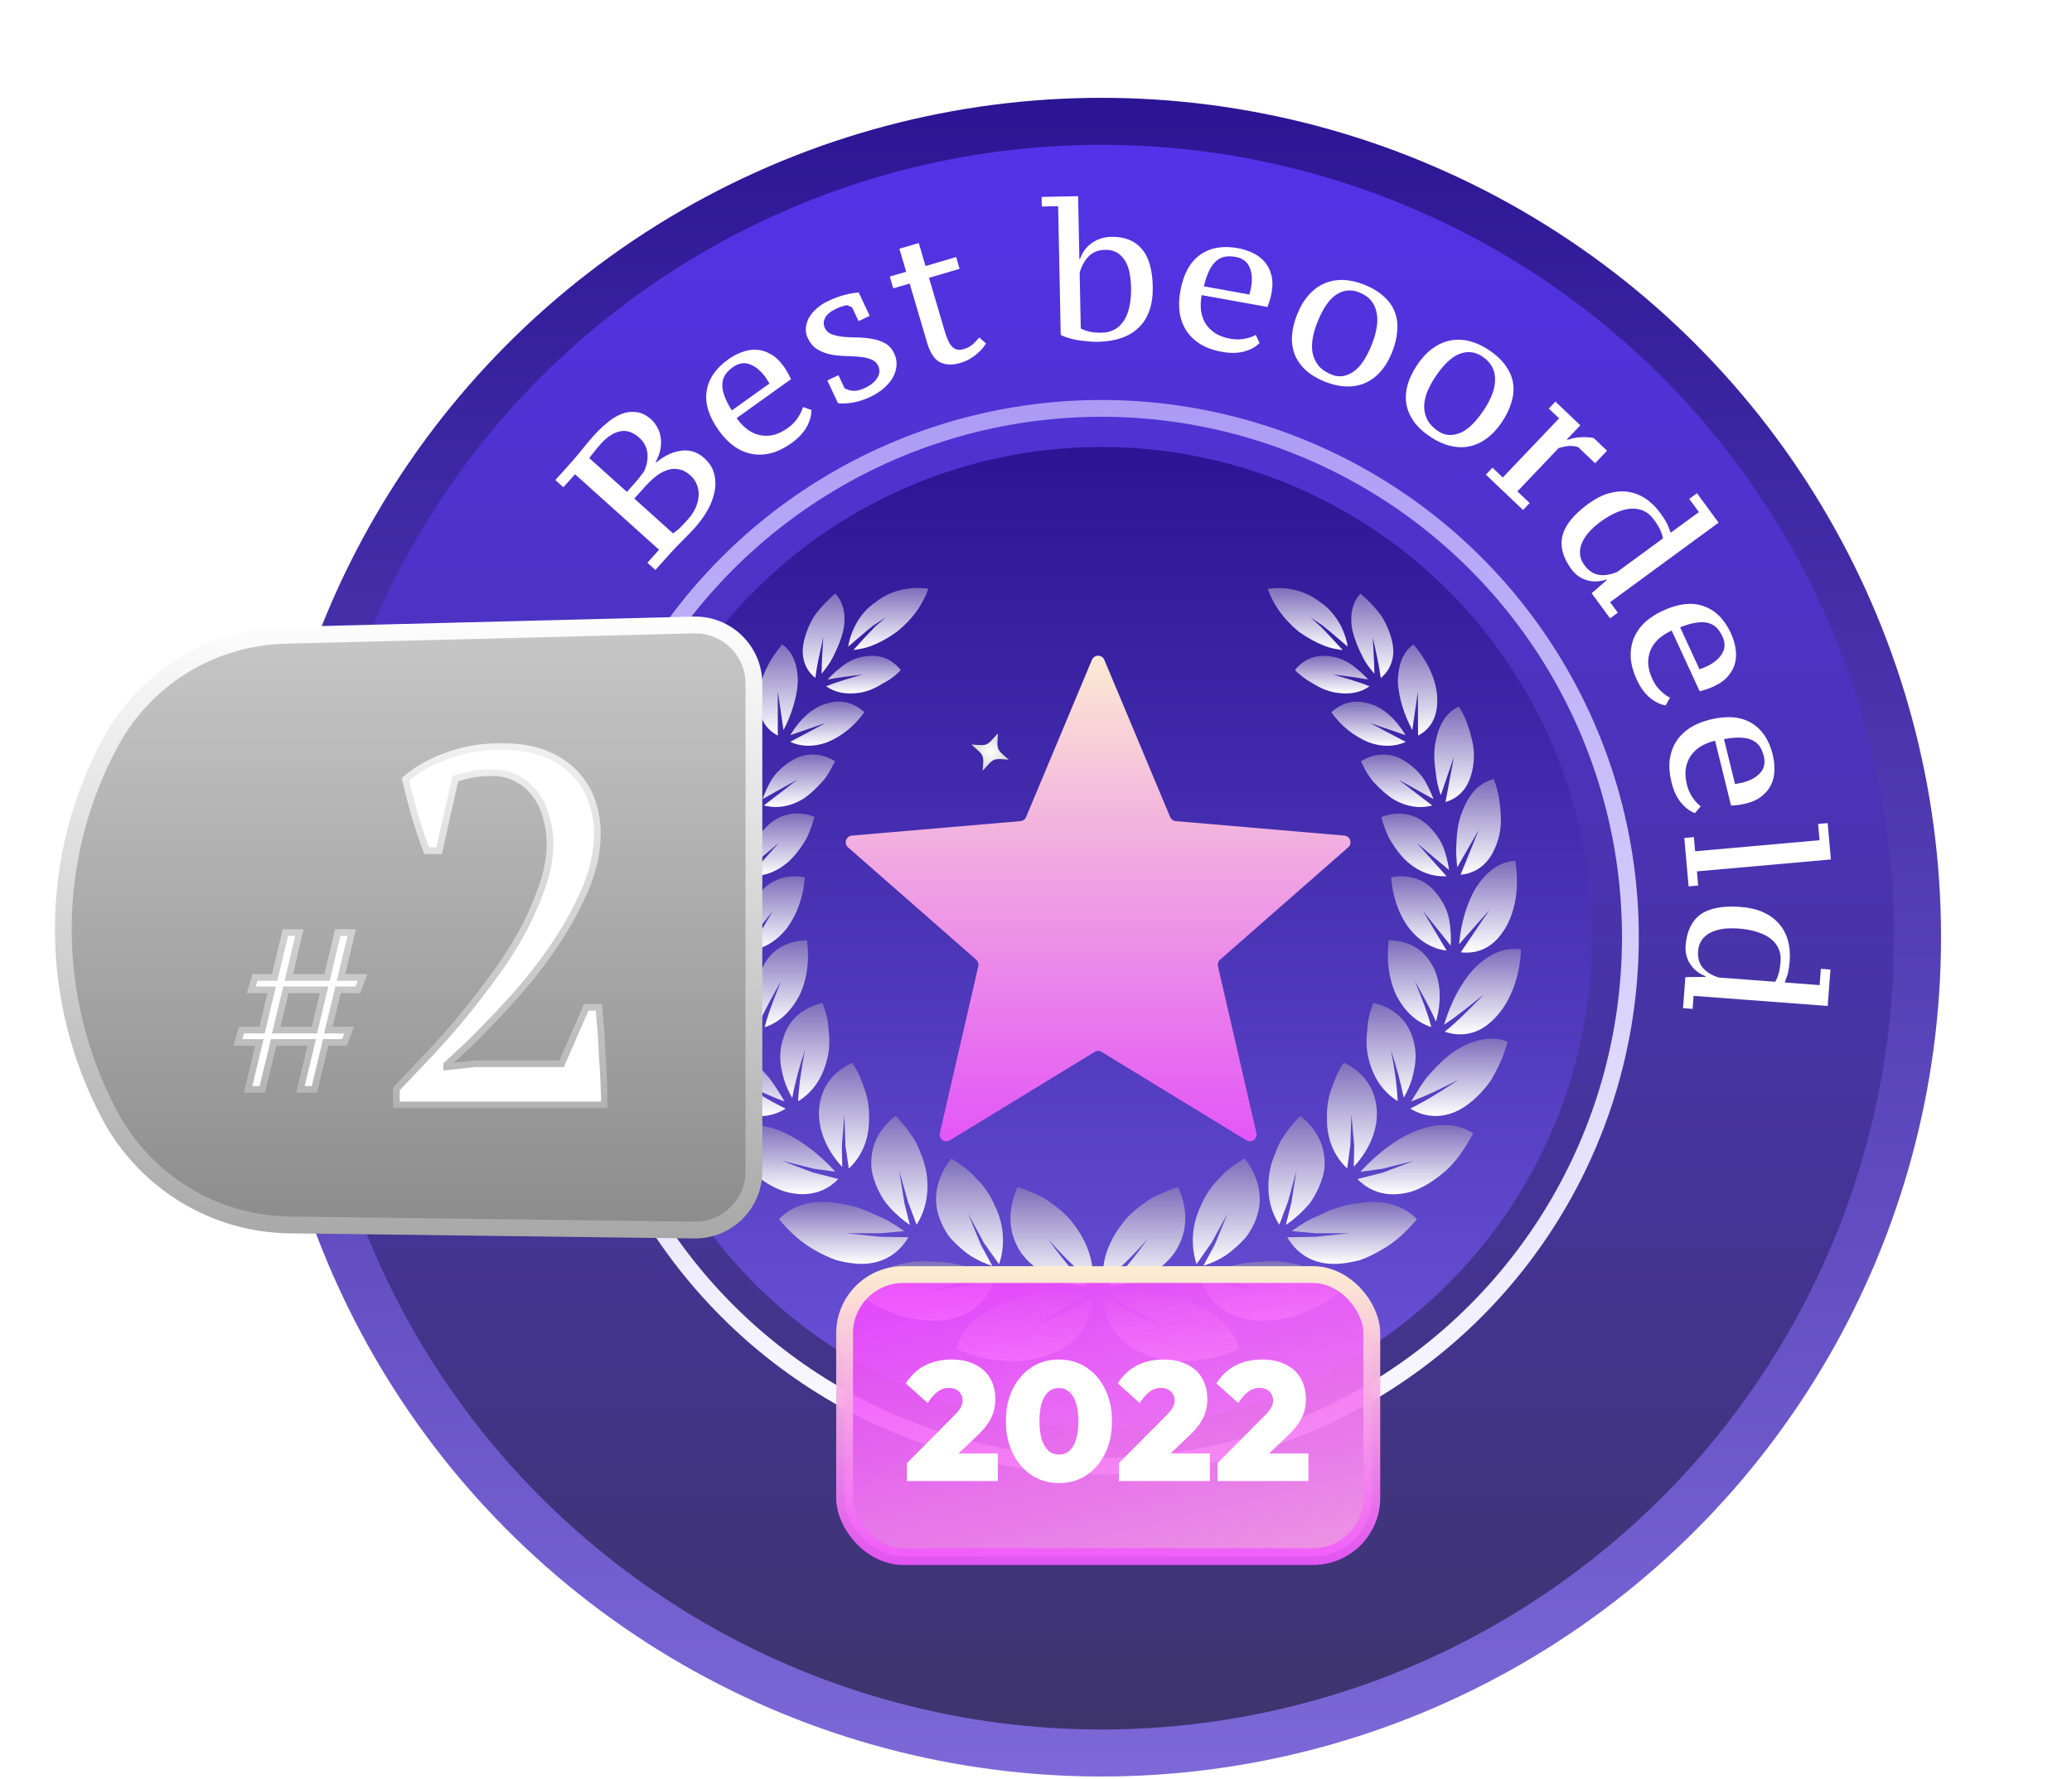
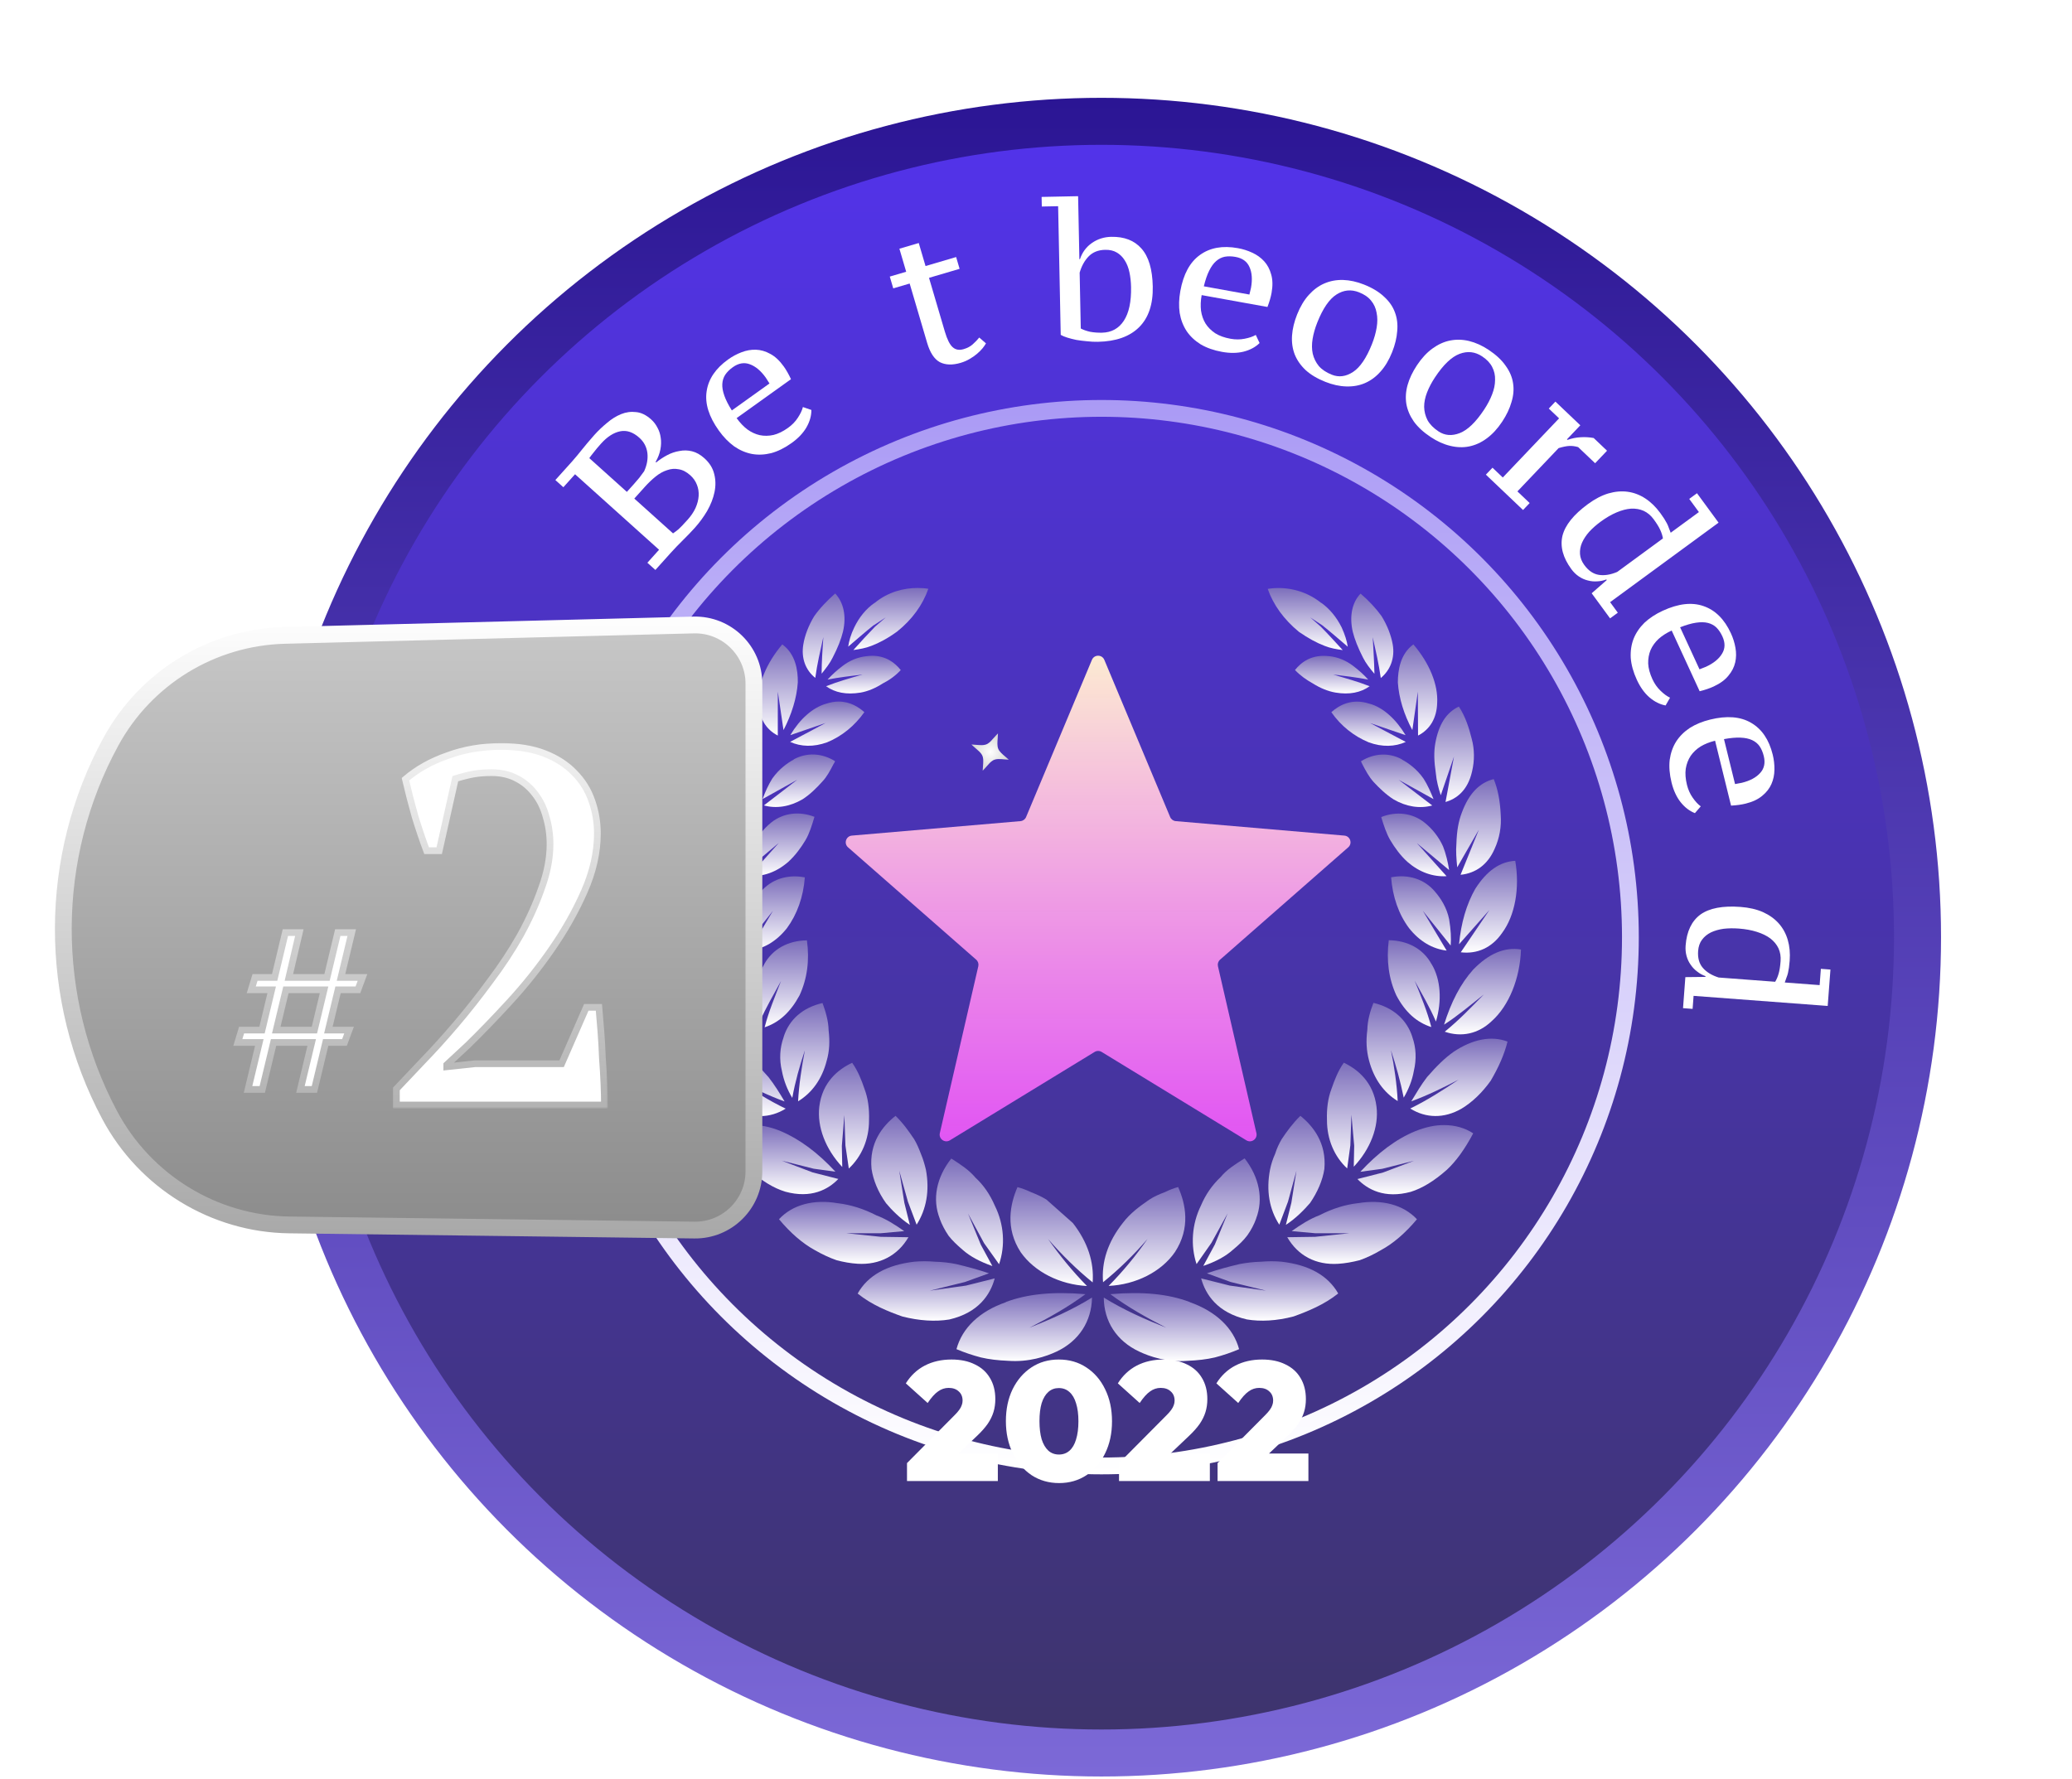
<svg xmlns="http://www.w3.org/2000/svg" width="617" height="530" viewBox="0 0 617 530" fill="none">
  <circle cx="328" cy="279.136" r="243" fill="url(#paint0_linear_2092_706)" stroke="url(#paint1_linear_2092_706)" stroke-width="14" />
-   <circle cx="328" cy="279.136" r="146" fill="url(#paint2_linear_2092_706)" />
  <mask id="mask0_2092_706" style="mask-type:alpha" maskUnits="userSpaceOnUse" x="182" y="133" width="292" height="293">
    <circle cx="328" cy="279.136" r="146" fill="url(#paint3_linear_2092_706)" />
  </mask>
  <g mask="url(#mask0_2092_706)">
    <path d="M401.331 192.619C401.085 190.921 400.507 189.062 399.511 186.859C397.998 183.832 395.956 181.346 393.495 179.586H393.434C388.243 175.402 382.031 174.638 377.504 175.402C379.202 180.226 382.326 184.509 386.791 188.189C389.62 190.145 392.056 191.462 394.442 192.373C396.14 193.062 397.997 193.382 399.83 193.628C397.69 191.302 395.574 188.939 393.311 186.663L390.162 183.893L393.717 186.219C396.263 188.238 398.809 190.478 401.331 192.619Z" fill="url(#paint4_linear_2092_706)" />
    <path d="M411.405 183.509C409.769 181.245 407.592 178.881 405.144 176.802C402.622 179.448 401.773 183.509 402.819 188.149C403.385 190.413 404.393 192.973 405.906 195.927C406.731 197.564 407.924 199.078 409.277 200.69C409.215 197.072 408.957 193.416 408.773 189.786C409.658 193.786 410.593 197.761 411.171 201.946C414 199.619 415.427 195.989 414.726 191.952C414.234 189.183 413.103 186.278 411.405 183.509Z" fill="url(#paint5_linear_2092_706)" />
    <path d="M407.85 204.395C404.356 203.004 400.641 201.995 396.951 200.9C400.445 201.343 403.914 201.724 407.407 202.413C406.152 200.961 404.639 199.644 402.966 198.352C400.826 196.715 398.341 195.706 395.881 195.447H395.82C390.629 194.82 387.48 197.207 385.622 199.57C387.197 201.207 389.054 202.536 390.948 203.57C393.15 204.961 395.45 205.896 397.652 206.278C401.834 206.979 405.205 206.29 407.85 204.395Z" fill="url(#paint6_linear_2092_706)" />
    <path d="M407.85 209.602H407.789C402.463 207.842 398.624 210.168 396.447 212.125C399.276 216.186 403.151 219.275 407.592 221.109C411.59 222.561 415.366 222.438 418.614 220.986L407.973 215.349L418.552 218.967C415.686 214.205 411.909 210.734 407.85 209.602Z" fill="url(#paint7_linear_2092_706)" />
    <path d="M420.877 191.928C417.002 194.758 416.252 199.583 416.252 203.275C416.572 207.964 418.072 212.825 420.57 217.453L422.206 205.983L422.267 219.09C425.822 217.268 427.839 213.896 427.962 209.355C428.282 203.965 425.699 197.564 420.877 191.928Z" fill="url(#paint8_linear_2092_706)" />
    <path d="M438.358 229.735C439.108 226.584 439.108 223.151 438.235 220C437.484 216.973 436.414 213.478 434.421 210.45C430.67 212.21 428.406 215.779 427.398 221.416C426.955 223.939 427.016 226.683 427.582 230.462C427.767 232.542 428.332 234.72 429.034 236.861L432.97 225.329L430.448 238.879C433.61 237.956 437.042 235.593 438.358 229.735Z" fill="url(#paint9_linear_2092_706)" />
    <path d="M423.878 231.877C421.861 228.972 419.253 227.188 417.482 226.24V226.179C413.668 224.099 409.203 224.283 405.267 226.745C405.39 227.065 405.513 227.311 405.648 227.569C406.657 229.526 407.665 231.384 409.019 232.898C410.716 234.72 412.709 236.652 414.972 238.092C418.724 240.295 422.808 240.922 426.498 239.913L416.485 232.258L426.879 238.018C426.018 235.876 425.071 233.698 423.878 231.877Z" fill="url(#paint10_linear_2092_706)" />
    <path d="M429.698 252.072C428.505 249.426 426.61 246.94 424.249 245.045C420.632 242.14 415.835 241.549 411.333 243.346V243.469C412.083 245.931 412.846 248.294 414.039 250.312C415.293 252.392 416.942 254.755 419.107 256.712C422.662 259.801 426.697 261.216 430.756 260.97L421.911 251.112L431.518 259.149C431.149 256.761 430.584 254.337 429.698 252.072Z" fill="url(#paint11_linear_2092_706)" />
    <path d="M440.376 247.128L434.926 260.555C439.429 260.112 443.02 257.527 445.063 252.839C446.514 249.688 447.141 246.193 446.883 242.697C446.699 238.439 445.997 234.981 444.804 232.052C440.548 233.122 437.399 236.372 435.32 242.008C434.312 244.593 433.807 247.46 433.684 251.362C433.5 253.442 433.684 255.805 433.93 258.328L440.376 247.128Z" fill="url(#paint12_linear_2092_706)" />
    <path d="M447.276 277.904C451.15 272.711 452.602 264.551 451.212 256.392C446.648 256.638 442.737 259.358 439.305 264.736C436.722 269.24 435.048 274.938 434.483 281.24L443.524 271.037L434.987 283.639C439.871 284.23 444.25 282.286 447.276 277.904Z" fill="url(#paint13_linear_2092_706)" />
    <path d="M431.531 273.844C430.842 270.287 428.886 267.382 427.348 265.622C424.261 261.869 419.378 260.293 414.248 261.303C414.691 267.136 416.511 272.33 419.574 276.428C422.723 280.428 426.598 282.631 430.78 283.135L423.695 271.284L431.973 281.621C432.158 279.357 432.035 276.896 431.531 273.844Z" fill="url(#paint14_linear_2092_706)" />
    <path d="M438.675 288.808C434.924 292.992 432.095 298.481 430.016 305.189C434.136 302.543 437.925 299.294 441.861 296.204C438.11 300.019 434.456 303.859 430.212 307.293C435.096 308.991 440.201 307.982 444.199 304.142C449.328 299.577 452.612 291.478 452.92 282.814C448.024 282.002 443.3 284.045 438.675 288.808Z" fill="url(#paint15_linear_2092_706)" />
    <path d="M426.328 287.198C426.328 287.198 426.267 287.198 426.267 287.137C423.806 282.632 419.181 280.109 413.547 280.048C412.797 286.066 413.547 291.58 415.811 296.49C418.455 301.499 421.887 304.527 426.205 305.905C425.012 301.216 423.117 296.675 421.26 292.109C423.462 296.109 425.762 300.022 427.595 304.268C429.415 298.103 429.047 291.764 426.328 287.198Z" fill="url(#paint16_linear_2092_706)" />
    <path d="M421.013 318.986C421.837 315.491 421.702 312.082 420.57 308.907V308.845C418.873 303.578 414.739 300.058 408.983 298.704C408.035 301.104 407.224 303.836 407.162 306.741C406.719 310.113 406.916 313.005 407.666 315.848C409.118 321.361 412.107 325.46 416.203 327.946C415.957 322.875 415.194 317.743 414.186 312.759C415.699 317.386 417.015 322.05 417.999 326.936C419.377 324.561 420.509 321.89 421.013 318.986Z" fill="url(#paint17_linear_2092_706)" />
    <path d="M432.847 313.289C430.325 315.049 427.779 317.547 424.937 320.821C423.24 323.024 421.727 325.583 420.25 328.033C425.072 326.273 429.734 323.971 434.36 321.571C429.734 324.66 425.011 327.713 419.943 330.174C424.568 333.079 430.017 333.202 435.184 330.236C438.456 328.279 441.445 325.35 443.905 321.892C446.23 317.953 447.964 314.052 448.911 310.237C444.126 308.403 438.493 309.511 432.847 313.289Z" fill="url(#paint18_linear_2092_706)" />
    <path d="M382.907 364.831C385.994 362.813 388.479 360.203 390.115 358.308C392.317 355.096 393.867 351.539 394.371 348.167C395.06 340.451 391.001 335.38 387.225 332.353C384.961 334.556 383.104 337.115 381.652 339.318C380.902 340.574 380.201 342.087 379.697 343.699C379.008 345.213 378.503 346.789 378.184 348.389C376.99 354.653 377.999 360.24 380.951 364.769L383.534 357.926L386.056 348.696L384.543 358.246L382.907 364.831Z" fill="url(#paint19_linear_2092_706)" />
    <path d="M409.894 329.633C409.008 322.298 404.26 318.482 400.164 316.525C398.405 318.987 397.396 321.719 396.474 324.365C395.465 327.011 395.022 330.125 395.145 333.657C395.145 339.355 397.347 344.499 401.16 348.019L402.107 341.176L402.427 332.007L403.251 341.238L403.128 347.502C408.037 342.309 410.644 335.651 409.894 329.633Z" fill="url(#paint20_linear_2092_706)" />
    <path d="M421.457 336.919C415.762 339.245 410.312 343.38 405.084 349.017L411.604 348.131L421.088 345.731L411.862 349.226L404.211 351.183C407.298 354.334 412.305 357.078 420.079 354.998C423.511 353.927 427.041 351.786 430.855 348.414C433.561 345.891 436.12 342.396 438.691 337.571C436.23 335.935 433.241 335.11 430.092 335.11C427.337 335.061 424.446 335.725 421.457 336.919Z" fill="url(#paint21_linear_2092_706)" />
    <path d="M404.383 358.368H404.321C400.508 358.811 396.732 360.005 392.98 361.925C390.015 363.057 387.346 364.755 384.64 366.688L391.602 367.315H401.873L391.602 368.386L383.324 368.509C386.473 373.961 391.799 376.853 398.503 376.422C400.52 376.299 402.685 375.918 404.899 375.352C406.855 374.663 409.02 373.653 411.16 372.386C414.912 370.367 418.492 367.254 421.936 363.155C417.864 358.811 411.53 357.174 404.383 358.368Z" fill="url(#paint22_linear_2092_706)" />
    <path d="M381.65 375.799C379.632 375.614 377.59 375.614 375.573 375.799C373.248 375.86 371.132 376.119 369.177 376.488C365.683 377.312 362.473 378.186 359.385 379.257L366.471 381.841L376.988 384.426L366.212 382.912L357.675 380.771C359.004 385.595 362.497 390.973 371.28 392.992C375.339 393.681 380.186 393.435 385.205 392.105C389.387 390.592 394.307 388.61 398.49 385.263C395.439 379.897 389.805 376.746 381.65 375.799Z" fill="url(#paint23_linear_2092_706)" />
    <path d="M358.316 377.052C362.006 375.797 364.958 374.222 367.16 372.228C368.919 370.776 370.309 369.459 371.416 367.97C372.548 366.394 373.433 364.696 374.061 362.961V362.899C376.263 357.14 375.008 350.678 370.629 345.029L370.309 345.214C367.726 346.851 365.303 348.365 363.47 350.604C361.01 352.93 359.029 355.736 357.639 359.022C354.871 364.659 354.49 370.997 356.311 376.511L360.751 370.173L365.573 361.385L361.76 370.677L358.316 377.052Z" fill="url(#paint24_linear_2092_706)" />
    <path d="M354.317 387.858C354.317 387.858 354.317 387.797 354.255 387.797C347.859 385.397 340.405 384.646 330.638 385.471C335.767 389.286 341.475 392.498 347.293 395.464C340.897 392.941 334.574 390.135 328.682 386.48C328.743 393.569 332.495 399.403 339.199 402.553C342.409 404.067 347.539 405.827 353.554 405.322C356.641 405.199 359.385 404.879 361.771 404.313C364.17 403.685 366.654 402.861 368.979 401.852C367.282 395.55 362.091 390.603 354.317 387.858Z" fill="url(#paint25_linear_2092_706)" />
    <path d="M341.72 369.016C338.288 373.964 334.45 378.628 330.133 383.009C338.227 382.628 345.816 378.825 349.875 372.93C354.562 365.779 353.086 358.629 350.823 353.559C349.433 353.94 348.178 354.445 346.886 355.072C345.373 355.638 343.737 356.328 342.2 357.337C339.297 359.355 336.566 361.337 334.364 364.241C329.862 369.939 327.968 375.896 328.472 381.914C333.244 378.062 337.686 373.681 341.72 369.016Z" fill="url(#paint26_linear_2092_706)" />
    <path d="M238.962 238.082C241.225 236.63 243.144 234.71 244.854 232.814C246.244 231.362 247.179 229.541 248.224 227.547C248.409 227.301 248.544 227.042 248.667 226.722C244.731 224.261 240.253 224.076 236.391 226.156V226.218C234.632 227.165 232.073 228.925 229.995 231.854C228.801 233.75 227.854 235.854 227.092 237.996L237.424 232.236L227.473 239.891C231.126 240.913 235.161 240.285 238.962 238.082Z" fill="url(#paint27_linear_2092_706)" />
    <path d="M242.429 183.573C240.793 186.28 239.661 189.21 239.218 191.917C238.529 195.978 239.845 199.572 242.773 201.91C243.339 197.726 244.286 193.751 245.172 189.751C244.926 193.369 244.667 197.024 244.667 200.655C245.922 199.08 247.128 197.566 247.94 195.892C249.453 192.988 250.461 190.44 251.027 188.114C252.097 183.486 251.212 179.45 248.702 176.767C246.304 178.883 244.064 181.21 242.429 183.573Z" fill="url(#paint28_linear_2092_706)" />
    <path d="M273.194 175.129C269.196 175.129 264.473 176.261 260.475 179.572H260.413C257.892 181.332 255.85 183.83 254.398 186.846C253.328 189.048 252.824 190.907 252.578 192.605C255.099 190.464 257.646 188.224 260.167 186.206H260.229L263.784 183.88L260.573 186.649C258.372 188.913 256.194 191.276 254.115 193.614C255.874 193.368 257.806 193.048 259.503 192.359C261.828 191.473 264.325 190.156 267.154 188.101C271.656 184.483 274.744 180.187 276.441 175.375C275.396 175.19 274.326 175.129 273.194 175.129Z" fill="url(#paint29_linear_2092_706)" />
    <path d="M246.428 202.413C249.921 201.724 253.39 201.342 256.884 200.899C253.193 201.97 249.552 202.979 245.985 204.395C248.63 206.29 252 206.979 256.256 206.29C258.458 205.908 260.697 204.961 262.837 203.582C264.854 202.573 266.65 201.256 268.225 199.583C266.589 197.503 263.907 195.324 259.688 195.324C259.184 195.324 258.618 195.386 258.052 195.447C255.53 195.693 253.046 196.703 250.905 198.352C249.196 199.644 247.756 200.961 246.428 202.413Z" fill="url(#paint30_linear_2092_706)" />
    <path d="M235.343 218.954L245.86 215.336L235.281 220.973C238.492 222.425 242.305 222.548 246.303 221.096C250.744 219.274 254.52 216.148 257.386 212.112C255.75 210.659 253.204 208.961 249.735 208.961C248.603 208.961 247.41 209.146 246.044 209.589C241.985 210.733 238.147 214.203 235.343 218.954Z" fill="url(#paint31_linear_2092_706)" />
    <path d="M232.944 191.928C228.183 197.565 225.538 203.964 225.92 209.293C226.043 213.921 228.06 217.268 231.615 219.09V205.983L233.313 217.453C235.711 212.825 237.249 207.964 237.569 203.275C237.643 199.583 236.856 194.759 232.944 191.928Z" fill="url(#paint32_linear_2092_706)" />
    <path d="M219.475 210.413C217.519 213.441 216.449 216.936 215.662 219.964C214.776 223.114 214.715 226.548 215.478 229.698C216.806 235.593 220.299 237.919 223.387 238.805L220.865 225.255L224.802 236.787C225.49 234.646 226.056 232.467 226.315 230.449C226.88 226.572 226.942 223.865 226.499 221.342C225.49 215.705 223.129 212.186 219.475 210.413Z" fill="url(#paint33_linear_2092_706)" />
    <path d="M209.081 232.063C207.887 234.968 207.186 238.463 207.002 242.648C206.756 246.204 207.322 249.675 208.761 252.789C210.84 257.552 214.395 260.124 218.897 260.567L213.509 247.14L219.905 258.352C220.225 255.89 220.348 253.528 220.151 251.386C220.028 247.448 219.524 244.617 218.577 242.033C216.412 236.384 213.337 233.134 209.081 232.063Z" fill="url(#paint34_linear_2092_706)" />
    <path d="M222.366 259.102L231.911 251.065L223.128 260.923C227.188 261.169 231.222 259.791 234.777 256.665C236.918 254.708 238.59 252.345 239.845 250.265C241.039 248.247 241.74 245.884 242.49 243.423L242.552 243.299C237.988 241.54 233.264 242.106 229.636 244.998C227.311 246.893 225.379 249.379 224.125 252.087C223.251 254.4 222.686 256.763 222.366 259.102Z" fill="url(#paint35_linear_2092_706)" />
    <path d="M234.336 276.452C237.362 272.33 239.219 267.161 239.662 261.327C234.471 260.318 229.674 261.893 226.5 265.647C225.049 267.407 223.068 270.336 222.318 273.929C221.814 276.895 221.752 279.382 221.937 281.646L230.154 271.308L223.13 283.16C227.312 282.655 231.187 280.428 234.336 276.452Z" fill="url(#paint36_linear_2092_706)" />
    <path d="M206.561 277.846C209.587 282.289 214.028 284.245 218.838 283.679L210.301 271.077L219.342 281.28C218.776 274.941 217.202 269.243 214.52 264.776C211.15 259.385 207.25 256.678 202.613 256.432C201.235 264.542 202.687 272.714 206.561 277.846Z" fill="url(#paint37_linear_2092_706)" />
    <path d="M223.695 307.272C219.439 303.838 215.786 299.998 212.046 296.183C215.921 299.272 219.759 302.521 223.892 305.167C221.813 298.46 218.886 292.947 215.171 288.787C210.545 284.024 205.822 282.018 201 282.768C201.246 291.433 204.555 299.555 209.66 304.097C213.645 307.899 218.775 309.007 223.695 307.272Z" fill="url(#paint38_linear_2092_706)" />
    <path d="M238.086 296.466C240.349 291.58 241.112 286.066 240.288 280.085C234.654 280.146 230.09 282.669 227.569 287.174V287.235C224.801 291.801 224.481 298.139 226.24 304.342C228.061 300.084 230.422 296.183 232.575 292.183C230.816 296.749 228.885 301.29 227.692 305.979C232.009 304.564 235.404 301.438 238.086 296.466Z" fill="url(#paint39_linear_2092_706)" />
    <path d="M246.182 315.898C247.006 313.067 247.129 310.138 246.748 306.913C246.687 303.947 245.801 301.154 244.928 298.754C239.097 300.083 234.976 303.64 233.34 308.895V308.957C232.208 312.107 232.012 315.541 232.836 318.975C233.402 321.941 234.472 324.611 235.923 327.011C236.809 322.125 238.125 317.461 239.675 312.833C238.728 317.842 237.916 322.975 237.658 328.02C241.803 325.51 244.792 321.387 246.182 315.898Z" fill="url(#paint40_linear_2092_706)" />
    <path d="M233.954 330.211C228.825 327.75 224.101 324.698 219.464 321.609C224.089 324.009 228.751 326.298 233.634 328.07C232.183 325.608 230.608 323.061 228.874 320.858C226.045 317.584 223.486 315.098 220.964 313.326C215.392 309.511 209.758 308.44 204.899 310.298C205.908 314.114 207.606 318.015 210.029 322.015C212.354 325.448 215.417 328.353 218.627 330.298C223.818 333.227 229.329 333.104 233.954 330.211Z" fill="url(#paint41_linear_2092_706)" />
    <path d="M251.753 341.2L252.761 348.043C256.575 344.486 258.777 339.379 258.777 333.742C258.9 330.124 258.457 327.035 257.448 324.388C256.563 321.742 255.492 318.998 253.758 316.549C249.576 318.506 244.852 322.308 243.966 329.656C243.277 335.674 245.861 342.32 250.806 347.587L250.683 341.323L251.433 332.093L251.753 341.2Z" fill="url(#paint42_linear_2092_706)" />
    <path d="M249.637 351.156L241.986 349.199L232.76 345.704L242.305 348.103L248.763 348.989C243.572 343.353 238.062 339.255 232.452 336.892C226.056 334.246 219.795 334.492 215.169 337.519C217.814 342.344 220.36 345.802 223.079 348.362C226.831 351.734 230.349 353.876 233.854 354.946C241.542 357.051 246.611 354.306 249.637 351.156Z" fill="url(#paint43_linear_2092_706)" />
    <path d="M272.949 364.771C275.852 360.206 276.885 354.63 275.717 348.391C275.335 346.815 274.893 345.24 274.265 343.763C273.638 342.126 273.011 340.613 272.186 339.259C270.735 337.117 268.976 334.57 266.676 332.354C262.801 335.382 258.766 340.453 259.529 348.169C260.033 351.504 261.485 355.073 263.847 358.372C265.421 360.267 267.906 362.815 270.932 364.833L269.296 358.249L267.783 348.699L270.366 357.929L272.949 364.771Z" fill="url(#paint44_linear_2092_706)" />
    <path d="M270.512 368.511L262.295 368.387L251.962 367.317H262.295L269.257 366.689C266.551 364.794 263.869 363.071 260.979 362C257.165 360.043 253.389 358.849 249.514 358.382H249.453C242.306 357.127 235.971 358.825 231.973 363.145C235.405 367.268 238.997 370.357 242.675 372.375C244.877 373.63 247.054 374.64 249.071 375.341C251.15 375.907 253.327 376.289 255.406 376.412C261.925 376.806 267.363 373.938 270.512 368.511Z" fill="url(#paint45_linear_2092_706)" />
    <path d="M296.208 380.771L287.671 382.912L276.895 384.426L287.351 381.841L294.498 379.257C291.349 378.186 288.101 377.3 284.645 376.488C282.75 376.106 280.647 375.86 278.383 375.799C276.305 375.614 274.201 375.614 272.245 375.799C264.09 376.746 258.395 379.922 255.393 385.287C259.575 388.659 264.434 390.616 268.74 392.13C273.684 393.385 278.469 393.705 282.664 393.016C291.422 390.986 294.891 385.595 296.208 380.771Z" fill="url(#paint46_linear_2092_706)" />
    <path d="M297.499 376.548C299.393 371.034 299.012 364.696 296.244 359.121C294.792 355.749 292.873 352.98 290.487 350.777C288.531 348.451 286.108 346.9 283.586 345.264L283.267 345.079C278.826 350.716 277.571 357.177 279.835 362.949V363.011C280.462 364.709 281.348 366.444 282.479 368.081C283.55 369.472 284.94 370.789 286.662 372.265C288.864 374.222 291.852 375.822 295.506 377.09L292.074 370.752L288.261 361.46L293.021 370.247L297.499 376.548Z" fill="url(#paint47_linear_2092_706)" />
-     <path d="M311.609 357.3C310.096 356.352 308.46 355.663 307.046 355.097C305.717 354.469 304.401 353.965 302.986 353.583C300.784 358.654 299.296 365.804 303.933 372.954C308.054 378.849 315.644 382.628 323.676 383.034C319.359 378.652 315.582 373.988 312.089 369.041C316.21 373.73 320.564 378.086 325.374 381.963C325.817 375.945 323.922 369.988 319.482 364.29C317.255 361.398 314.574 359.38 311.609 357.3Z" fill="url(#paint48_linear_2092_706)" />
+     <path d="M311.609 357.3C310.096 356.352 308.46 355.663 307.046 355.097C305.717 354.469 304.401 353.965 302.986 353.583C300.784 358.654 299.296 365.804 303.933 372.954C308.054 378.849 315.644 382.628 323.676 383.034C319.359 378.652 315.582 373.988 312.089 369.041C316.21 373.73 320.564 378.086 325.374 381.963C325.817 375.945 323.922 369.988 319.482 364.29Z" fill="url(#paint48_linear_2092_706)" />
    <path d="M323.232 385.471C313.441 384.646 305.95 385.409 299.553 387.797V387.859C291.718 390.566 286.515 395.514 284.817 401.852C287.216 402.861 289.639 403.673 292.087 404.313C294.485 404.879 297.155 405.199 300.242 405.322C306.319 405.765 311.448 404.067 314.659 402.553C321.301 399.402 325.053 393.569 325.176 386.48C319.222 390.172 312.9 392.941 306.564 395.464C312.371 392.498 318.066 389.286 323.232 385.471Z" fill="url(#paint49_linear_2092_706)" />
    <path d="M325.957 313.318C326.597 312.927 327.403 312.927 328.043 313.318L371.144 339.649C372.656 340.572 374.533 339.219 374.135 337.493L362.68 287.794C362.515 287.076 362.757 286.326 363.311 285.841L401.47 252.382C402.796 251.22 402.079 249.036 400.323 248.885L350.124 244.575C349.383 244.511 348.738 244.041 348.45 243.354L328.845 196.534C328.159 194.898 325.841 194.898 325.155 196.534L305.55 243.354C305.262 244.041 304.617 244.511 303.876 244.575L253.677 248.885C251.921 249.036 251.204 251.22 252.53 252.382L290.689 285.841C291.243 286.326 291.485 287.076 291.32 287.794L279.865 337.493C279.467 339.219 281.344 340.572 282.856 339.649L325.957 313.318Z" fill="url(#paint50_linear_2092_706)" />
  </g>
  <circle cx="328" cy="279.136" r="157.5" stroke="url(#paint51_linear_2092_706)" stroke-width="5" />
  <path d="M216 302.639C216 308.635 207 308.635 207 302.639C207 296.635 216 296.635 216 302.639Z" fill="url(#paint52_radial_2092_706)" />
  <path d="M33.067 220.823C43.444 201.828 63.152 189.797 84.79 189.247L206.556 186.156C216.392 185.906 224.5 193.811 224.5 203.65V348.88C224.5 358.632 216.529 366.503 206.778 366.379L86.124 364.847C63.757 364.563 43.195 351.912 32.669 332.151C14.165 297.412 14.206 255.348 33.067 220.823Z" fill="url(#paint53_linear_2092_706)" stroke="url(#paint54_linear_2092_706)" stroke-width="5" />
  <g filter="url(#filter0_d_2092_706)">
    <mask id="path-54-outside-1_2092_706" maskUnits="userSpaceOnUse" x="69" y="221.136" width="112" height="109" fill="black">
      <rect fill="white" x="69" y="221.136" width="112" height="109" />
-       <path d="M92.822 310.496H81.462L78.102 324.496H73.862L77.222 310.496H70.822L71.942 306.816H78.022L80.902 294.816H74.822L75.942 291.136H81.782L84.982 277.776H89.142L86.022 291.136H97.382L100.582 277.776H104.742L101.542 291.136H107.942L106.582 294.816H100.662L97.782 306.816H103.942L102.582 310.496H96.982L93.622 324.496H89.462L92.822 310.496ZM82.262 306.816H93.622L96.502 294.816H85.142L82.262 306.816ZM130.788 253.386H127.038C125.938 250.486 124.788 247.086 123.588 243.186C122.488 239.286 121.538 235.586 120.738 232.086C124.238 229.086 128.438 226.736 133.338 225.036C138.238 223.236 143.538 222.336 149.238 222.336C154.238 222.336 158.538 223.036 162.138 224.436C165.738 225.836 168.688 227.736 170.988 230.136C173.388 232.536 175.138 235.336 176.238 238.536C177.338 241.636 177.888 244.886 177.888 248.286C177.888 253.886 176.588 259.636 173.988 265.536C171.388 271.436 168.138 277.186 164.238 282.786C160.438 288.286 156.288 293.486 151.788 298.386C147.288 303.286 143.138 307.586 139.338 311.286L133.038 317.136V317.736L141.438 316.836H167.238L174.588 300.036H178.338C178.538 302.236 178.738 304.636 178.938 307.236C179.138 309.836 179.288 312.486 179.388 315.186C179.588 317.786 179.738 320.336 179.838 322.836C179.938 325.236 179.988 327.336 179.988 329.136H118.038V324.336C120.238 322.036 122.888 319.236 125.988 315.936C129.188 312.636 132.488 308.986 135.888 304.986C139.288 300.986 142.638 296.736 145.938 292.236C149.338 287.736 152.338 283.186 154.938 278.586C157.538 273.886 159.638 269.236 161.238 264.636C162.938 260.036 163.788 255.636 163.788 251.436C163.788 248.536 163.388 245.786 162.588 243.186C161.888 240.586 160.788 238.336 159.288 236.436C157.788 234.436 155.938 232.886 153.738 231.786C151.638 230.686 149.188 230.136 146.388 230.136C144.288 230.136 142.438 230.286 140.838 230.586C139.238 230.886 137.488 231.336 135.588 231.936L130.788 253.386Z" />
    </mask>
    <path d="M92.822 310.496H81.462L78.102 324.496H73.862L77.222 310.496H70.822L71.942 306.816H78.022L80.902 294.816H74.822L75.942 291.136H81.782L84.982 277.776H89.142L86.022 291.136H97.382L100.582 277.776H104.742L101.542 291.136H107.942L106.582 294.816H100.662L97.782 306.816H103.942L102.582 310.496H96.982L93.622 324.496H89.462L92.822 310.496ZM82.262 306.816H93.622L96.502 294.816H85.142L82.262 306.816ZM130.788 253.386H127.038C125.938 250.486 124.788 247.086 123.588 243.186C122.488 239.286 121.538 235.586 120.738 232.086C124.238 229.086 128.438 226.736 133.338 225.036C138.238 223.236 143.538 222.336 149.238 222.336C154.238 222.336 158.538 223.036 162.138 224.436C165.738 225.836 168.688 227.736 170.988 230.136C173.388 232.536 175.138 235.336 176.238 238.536C177.338 241.636 177.888 244.886 177.888 248.286C177.888 253.886 176.588 259.636 173.988 265.536C171.388 271.436 168.138 277.186 164.238 282.786C160.438 288.286 156.288 293.486 151.788 298.386C147.288 303.286 143.138 307.586 139.338 311.286L133.038 317.136V317.736L141.438 316.836H167.238L174.588 300.036H178.338C178.538 302.236 178.738 304.636 178.938 307.236C179.138 309.836 179.288 312.486 179.388 315.186C179.588 317.786 179.738 320.336 179.838 322.836C179.938 325.236 179.988 327.336 179.988 329.136H118.038V324.336C120.238 322.036 122.888 319.236 125.988 315.936C129.188 312.636 132.488 308.986 135.888 304.986C139.288 300.986 142.638 296.736 145.938 292.236C149.338 287.736 152.338 283.186 154.938 278.586C157.538 273.886 159.638 269.236 161.238 264.636C162.938 260.036 163.788 255.636 163.788 251.436C163.788 248.536 163.388 245.786 162.588 243.186C161.888 240.586 160.788 238.336 159.288 236.436C157.788 234.436 155.938 232.886 153.738 231.786C151.638 230.686 149.188 230.136 146.388 230.136C144.288 230.136 142.438 230.286 140.838 230.586C139.238 230.886 137.488 231.336 135.588 231.936L130.788 253.386Z" fill="white" />
    <path d="M92.822 310.496L93.794 310.729L94.09 309.496H92.822V310.496ZM81.462 310.496V309.496H80.673L80.489 310.262L81.462 310.496ZM78.102 324.496V325.496H78.89L79.074 324.729L78.102 324.496ZM73.862 324.496L72.889 324.262L72.593 325.496H73.862V324.496ZM77.222 310.496L78.194 310.729L78.49 309.496H77.222V310.496ZM70.822 310.496L69.865 310.205L69.472 311.496H70.822V310.496ZM71.942 306.816V305.816H71.201L70.985 306.525L71.942 306.816ZM78.022 306.816V307.816H78.81L78.994 307.049L78.022 306.816ZM80.902 294.816L81.874 295.049L82.17 293.816H80.902V294.816ZM74.822 294.816L73.865 294.525L73.472 295.816H74.822V294.816ZM75.942 291.136V290.136H75.201L74.985 290.845L75.942 291.136ZM81.782 291.136V292.136H82.57L82.754 291.369L81.782 291.136ZM84.982 277.776V276.776H84.193L84.009 277.543L84.982 277.776ZM89.142 277.776L90.115 278.003L90.402 276.776H89.142V277.776ZM86.022 291.136L85.048 290.908L84.761 292.136H86.022V291.136ZM97.382 291.136V292.136H98.17L98.354 291.369L97.382 291.136ZM100.582 277.776V276.776H99.793L99.609 277.543L100.582 277.776ZM104.742 277.776L105.714 278.009L106.009 276.776H104.742V277.776ZM101.542 291.136L100.569 290.903L100.274 292.136H101.542V291.136ZM107.942 291.136L108.88 291.482L109.377 290.136H107.942V291.136ZM106.582 294.816V295.816H107.278L107.52 295.162L106.582 294.816ZM100.662 294.816V293.816H99.873L99.689 294.582L100.662 294.816ZM97.782 306.816L96.809 306.582L96.513 307.816H97.782V306.816ZM103.942 306.816L104.88 307.162L105.377 305.816H103.942V306.816ZM102.582 310.496V311.496H103.278L103.52 310.842L102.582 310.496ZM96.982 310.496V309.496H96.193L96.009 310.262L96.982 310.496ZM93.622 324.496V325.496H94.41L94.594 324.729L93.622 324.496ZM89.462 324.496L88.489 324.262L88.193 325.496H89.462V324.496ZM82.262 306.816L81.289 306.582L80.993 307.816H82.262V306.816ZM93.622 306.816V307.816H94.41L94.594 307.049L93.622 306.816ZM96.502 294.816L97.474 295.049L97.77 293.816H96.502V294.816ZM85.142 294.816V293.816H84.353L84.169 294.582L85.142 294.816ZM92.822 309.496H81.462V311.496H92.822V309.496ZM80.489 310.262L77.129 324.262L79.074 324.729L82.434 310.729L80.489 310.262ZM78.102 323.496H73.862V325.496H78.102V323.496ZM74.834 324.729L78.194 310.729L76.249 310.262L72.889 324.262L74.834 324.729ZM77.222 309.496H70.822V311.496H77.222V309.496ZM71.778 310.787L72.898 307.107L70.985 306.525L69.865 310.205L71.778 310.787ZM71.942 307.816H78.022V305.816H71.942V307.816ZM78.994 307.049L81.874 295.049L79.929 294.582L77.049 306.582L78.994 307.049ZM80.902 293.816H74.822V295.816H80.902V293.816ZM75.778 295.107L76.898 291.427L74.985 290.845L73.865 294.525L75.778 295.107ZM75.942 292.136H81.782V290.136H75.942V292.136ZM82.754 291.369L85.954 278.009L84.009 277.543L80.809 290.903L82.754 291.369ZM84.982 278.776H89.142V276.776H84.982V278.776ZM88.168 277.548L85.048 290.908L86.995 291.363L90.115 278.003L88.168 277.548ZM86.022 292.136H97.382V290.136H86.022V292.136ZM98.354 291.369L101.554 278.009L99.609 277.543L96.409 290.903L98.354 291.369ZM100.582 278.776H104.742V276.776H100.582V278.776ZM103.769 277.543L100.569 290.903L102.514 291.369L105.714 278.009L103.769 277.543ZM101.542 292.136H107.942V290.136H101.542V292.136ZM107.004 290.789L105.644 294.469L107.52 295.162L108.88 291.482L107.004 290.789ZM106.582 293.816H100.662V295.816H106.582V293.816ZM99.689 294.582L96.809 306.582L98.754 307.049L101.634 295.049L99.689 294.582ZM97.782 307.816H103.942V305.816H97.782V307.816ZM103.004 306.469L101.644 310.149L103.52 310.842L104.88 307.162L103.004 306.469ZM102.582 309.496H96.982V311.496H102.582V309.496ZM96.009 310.262L92.649 324.262L94.594 324.729L97.954 310.729L96.009 310.262ZM93.622 323.496H89.462V325.496H93.622V323.496ZM90.434 324.729L93.794 310.729L91.849 310.262L88.489 324.262L90.434 324.729ZM82.262 307.816H93.622V305.816H82.262V307.816ZM94.594 307.049L97.474 295.049L95.529 294.582L92.649 306.582L94.594 307.049ZM96.502 293.816H85.142V295.816H96.502V293.816ZM84.169 294.582L81.289 306.582L83.234 307.049L86.114 295.049L84.169 294.582ZM130.788 253.386V254.386H131.589L131.764 253.604L130.788 253.386ZM127.038 253.386L126.103 253.74L126.348 254.386H127.038V253.386ZM123.588 243.186L122.625 243.457L122.629 243.469L122.632 243.48L123.588 243.186ZM120.738 232.086L120.087 231.326L119.628 231.72L119.763 232.309L120.738 232.086ZM133.338 225.036L133.666 225.98L133.674 225.978L133.683 225.974L133.338 225.036ZM162.138 224.436L161.775 225.368L162.138 224.436ZM170.988 230.136L170.266 230.828L170.273 230.835L170.281 230.843L170.988 230.136ZM176.238 238.536L175.292 238.861L175.295 238.87L176.238 238.536ZM173.988 265.536L174.903 265.939L173.988 265.536ZM164.238 282.786L163.417 282.214L163.415 282.217L164.238 282.786ZM151.788 298.386L151.051 297.709L151.788 298.386ZM139.338 311.286L140.018 312.019L140.027 312.01L140.036 312.002L139.338 311.286ZM133.038 317.136L132.357 316.403L132.038 316.7V317.136H133.038ZM133.038 317.736H132.038V318.849L133.144 318.73L133.038 317.736ZM141.438 316.836V315.836H141.384L141.331 315.841L141.438 316.836ZM167.238 316.836V317.836H167.892L168.154 317.237L167.238 316.836ZM174.588 300.036V299.036H173.934L173.672 299.635L174.588 300.036ZM178.338 300.036L179.334 299.945L179.251 299.036H178.338V300.036ZM178.938 307.236L179.935 307.159L178.938 307.236ZM179.388 315.186L178.389 315.223L178.389 315.243L178.391 315.262L179.388 315.186ZM179.838 322.836L178.839 322.876L178.839 322.877L179.838 322.836ZM179.988 329.136V330.136H180.988V329.136H179.988ZM118.038 329.136H117.038V330.136H118.038V329.136ZM118.038 324.336L117.315 323.645L117.038 323.934V324.336H118.038ZM125.988 315.936L125.27 315.24L125.264 315.245L125.259 315.251L125.988 315.936ZM135.888 304.986L136.65 305.633L135.888 304.986ZM145.938 292.236L145.14 291.633L145.136 291.639L145.131 291.644L145.938 292.236ZM154.938 278.586L155.808 279.078L155.813 279.07L154.938 278.586ZM161.238 264.636L160.3 264.289L160.297 264.298L160.293 264.307L161.238 264.636ZM162.588 243.186L161.622 243.446L161.627 243.463L161.632 243.48L162.588 243.186ZM159.288 236.436L158.488 237.036L158.495 237.046L158.503 237.055L159.288 236.436ZM153.738 231.786L153.274 232.672L153.282 232.676L153.291 232.68L153.738 231.786ZM140.838 230.586L141.022 231.569L140.838 230.586ZM135.588 231.936L135.287 230.982L134.738 231.156L134.612 231.717L135.588 231.936ZM130.788 252.386H127.038V254.386H130.788V252.386ZM127.973 253.031C126.882 250.156 125.739 246.777 124.544 242.892L122.632 243.48C123.837 247.394 124.993 250.815 126.103 253.74L127.973 253.031ZM124.55 242.914C123.454 239.028 122.509 235.345 121.713 231.863L119.763 232.309C120.567 235.827 121.521 239.543 122.625 243.457L124.55 242.914ZM121.389 232.845C124.782 229.936 128.869 227.645 133.666 225.98L133.01 224.091C128.007 225.827 123.693 228.235 120.087 231.326L121.389 232.845ZM133.683 225.974C138.463 224.219 143.645 223.336 149.238 223.336V221.336C143.431 221.336 138.013 222.253 132.993 224.097L133.683 225.974ZM149.238 223.336C154.149 223.336 158.319 224.024 161.775 225.368L162.5 223.504C158.756 222.048 154.327 221.336 149.238 221.336V223.336ZM161.775 225.368C165.261 226.723 168.082 228.549 170.266 230.828L171.71 229.444C169.294 226.923 166.214 224.948 162.5 223.504L161.775 225.368ZM170.281 230.843C172.574 233.136 174.242 235.805 175.292 238.861L177.184 238.211C176.034 234.866 174.202 231.936 171.695 229.429L170.281 230.843ZM175.295 238.87C176.356 241.859 176.888 244.996 176.888 248.286H178.888C178.888 244.776 178.32 241.412 177.18 238.201L175.295 238.87ZM176.888 248.286C176.888 253.727 175.625 259.34 173.073 265.132L174.903 265.939C177.551 259.931 178.888 254.044 178.888 248.286H176.888ZM173.073 265.132C170.5 270.97 167.283 276.664 163.417 282.214L165.058 283.357C168.993 277.707 172.276 271.901 174.903 265.939L173.073 265.132ZM163.415 282.217C159.641 287.68 155.52 292.843 151.051 297.709L152.524 299.062C157.056 294.128 161.235 288.892 165.061 283.354L163.415 282.217ZM151.051 297.709C146.561 302.599 142.424 306.885 138.64 310.569L140.036 312.002C143.852 308.286 148.015 303.973 152.524 299.062L151.051 297.709ZM138.657 310.553L132.357 316.403L133.718 317.869L140.018 312.019L138.657 310.553ZM132.038 317.136V317.736H134.038V317.136H132.038ZM133.144 318.73L141.544 317.83L141.331 315.841L132.931 316.741L133.144 318.73ZM141.438 317.836H167.238V315.836H141.438V317.836ZM168.154 317.237L175.504 300.437L173.672 299.635L166.322 316.435L168.154 317.237ZM174.588 301.036H178.338V299.036H174.588V301.036ZM177.342 300.126C177.542 302.321 177.741 304.716 177.941 307.312L179.935 307.159C179.735 304.555 179.534 302.151 179.334 299.945L177.342 300.126ZM177.941 307.312C178.14 309.899 178.289 312.536 178.389 315.223L180.387 315.149C180.287 312.436 180.136 309.773 179.935 307.159L177.941 307.312ZM178.391 315.262C178.59 317.851 178.739 320.388 178.839 322.876L180.837 322.796C180.737 320.283 180.586 317.721 180.385 315.109L178.391 315.262ZM178.839 322.877C178.938 325.268 178.988 327.353 178.988 329.136H180.988C180.988 327.318 180.937 325.204 180.837 322.794L178.839 322.877ZM179.988 328.136H118.038V330.136H179.988V328.136ZM119.038 329.136V324.336H117.038V329.136H119.038ZM118.761 325.027C120.963 322.724 123.615 319.922 126.717 316.62L125.259 315.251C122.16 318.55 119.513 321.347 117.315 323.645L118.761 325.027ZM126.706 316.632C129.923 313.314 133.238 309.648 136.65 305.633L135.126 304.338C131.738 308.324 128.453 311.957 125.27 315.24L126.706 316.632ZM136.65 305.633C140.066 301.614 143.431 297.345 146.744 292.827L145.131 291.644C141.845 296.126 138.51 300.357 135.126 304.338L136.65 305.633ZM146.736 292.839C150.161 288.306 153.185 283.719 155.808 279.078L154.067 278.094C151.49 282.653 148.515 287.166 145.14 291.633L146.736 292.839ZM155.813 279.07C158.438 274.325 160.562 269.623 162.182 264.964L160.293 264.307C158.714 268.848 156.638 273.446 154.063 278.102L155.813 279.07ZM162.176 264.982C163.91 260.29 164.788 255.772 164.788 251.436H162.788C162.788 255.499 161.966 259.782 160.3 264.289L162.176 264.982ZM164.788 251.436C164.788 248.443 164.375 245.593 163.544 242.892L161.632 243.48C162.401 245.978 162.788 248.629 162.788 251.436H164.788ZM163.554 242.926C162.822 240.21 161.666 237.834 160.073 235.816L158.503 237.055C159.91 238.838 160.954 240.962 161.622 243.446L163.554 242.926ZM160.088 235.836C158.496 233.714 156.526 232.062 154.185 230.891L153.291 232.68C155.349 233.71 157.079 235.158 158.488 237.036L160.088 235.836ZM154.202 230.9C151.935 229.712 149.32 229.136 146.388 229.136V231.136C149.055 231.136 151.341 231.659 153.274 232.672L154.202 230.9ZM146.388 229.136C144.243 229.136 142.329 229.289 140.654 229.603L141.022 231.569C142.547 231.283 144.333 231.136 146.388 231.136V229.136ZM140.654 229.603C139.007 229.912 137.217 230.373 135.287 230.982L135.889 232.889C137.759 232.299 139.469 231.86 141.022 231.569L140.654 229.603ZM134.612 231.717L129.812 253.167L131.764 253.604L136.564 232.154L134.612 231.717Z" fill="url(#paint55_linear_2092_706)" mask="url(#path-54-outside-1_2092_706)" />
  </g>
  <path d="M297.265 223.053C296.907 222.2 296.998 221.087 297.093 219.907C297.127 219.493 297.172 218.905 297.174 218.447C296.788 218.809 296.321 219.344 296.021 219.685C295.348 220.455 294.71 221.187 294.028 221.563C293.104 222.076 291.867 221.96 290.558 221.842C290.194 221.808 289.697 221.761 289.277 221.75C289.642 222.124 290.151 222.559 290.481 222.841C291.27 223.519 292.016 224.155 292.401 224.832C292.926 225.755 292.818 226.983 292.708 228.282C292.673 228.642 292.633 229.134 292.625 229.551C292.999 229.192 293.433 228.689 293.716 228.363C294.393 227.583 295.032 226.848 295.707 226.469C296.632 225.953 297.869 226.069 299.178 226.187C299.52 226.219 299.985 226.26 300.391 226.277C300.074 225.973 299.681 225.64 299.392 225.397C298.481 224.631 297.621 223.901 297.265 223.053Z" fill="url(#paint56_radial_2092_706)" />
-   <rect x="251.5" y="379.636" width="157" height="84" rx="17.5" fill="url(#paint57_linear_2092_706)" stroke="url(#paint58_linear_2092_706)" stroke-width="5" />
  <g filter="url(#filter1_d_2092_706)">
    <path d="M270.087 435.786L284.287 421.486C284.854 420.919 285.304 420.402 285.637 419.936C286.004 419.436 286.254 418.969 286.387 418.536C286.554 418.102 286.637 417.652 286.637 417.186C286.637 416.019 286.254 415.102 285.487 414.436C284.754 413.736 283.754 413.386 282.487 413.386C281.354 413.386 280.304 413.736 279.337 414.436C278.37 415.102 277.337 416.252 276.237 417.886L269.737 412.036C271.204 409.702 273.087 407.936 275.387 406.736C277.72 405.536 280.37 404.936 283.337 404.936C286.037 404.936 288.354 405.419 290.287 406.386C292.254 407.319 293.754 408.669 294.787 410.436C295.854 412.202 296.387 414.302 296.387 416.736C296.387 418.102 296.204 419.386 295.837 420.586C295.47 421.786 294.887 422.969 294.087 424.136C293.287 425.269 292.254 426.436 290.987 427.636L282.037 436.136L270.087 435.786ZM270.087 441.136V435.786L278.387 432.936H297.137V441.136H270.087ZM315.383 441.736C312.316 441.736 309.583 440.952 307.183 439.386C304.816 437.786 302.949 435.602 301.583 432.836C300.216 430.036 299.533 426.852 299.533 423.286C299.533 419.719 300.199 416.552 301.533 413.786C302.899 411.019 304.766 408.852 307.133 407.286C309.499 405.719 312.216 404.936 315.283 404.936C318.383 404.936 321.116 405.719 323.483 407.286C325.883 408.852 327.749 411.019 329.083 413.786C330.449 416.552 331.133 419.736 331.133 423.336C331.133 426.936 330.449 430.119 329.083 432.886C327.749 435.652 325.899 437.819 323.533 439.386C321.166 440.952 318.449 441.736 315.383 441.736ZM315.333 433.236C316.566 433.236 317.616 432.852 318.483 432.086C319.349 431.319 319.999 430.202 320.433 428.736C320.899 427.236 321.133 425.436 321.133 423.336C321.133 421.236 320.899 419.452 320.433 417.986C319.999 416.519 319.349 415.402 318.483 414.636C317.616 413.836 316.549 413.436 315.283 413.436C314.083 413.436 313.049 413.819 312.183 414.586C311.316 415.352 310.649 416.469 310.183 417.936C309.749 419.402 309.533 421.186 309.533 423.286C309.533 425.386 309.749 427.186 310.183 428.686C310.649 430.152 311.316 431.286 312.183 432.086C313.049 432.852 314.099 433.236 315.333 433.236ZM333.222 435.786L347.422 421.486C347.988 420.919 348.438 420.402 348.772 419.936C349.138 419.436 349.388 418.969 349.522 418.536C349.688 418.102 349.772 417.652 349.772 417.186C349.772 416.019 349.388 415.102 348.622 414.436C347.888 413.736 346.888 413.386 345.622 413.386C344.488 413.386 343.438 413.736 342.472 414.436C341.505 415.102 340.472 416.252 339.372 417.886L332.872 412.036C334.338 409.702 336.222 407.936 338.522 406.736C340.855 405.536 343.505 404.936 346.472 404.936C349.172 404.936 351.488 405.419 353.422 406.386C355.388 407.319 356.888 408.669 357.922 410.436C358.988 412.202 359.522 414.302 359.522 416.736C359.522 418.102 359.338 419.386 358.972 420.586C358.605 421.786 358.022 422.969 357.222 424.136C356.422 425.269 355.388 426.436 354.122 427.636L345.172 436.136L333.222 435.786ZM333.222 441.136V435.786L341.522 432.936H360.272V441.136H333.222ZM362.567 435.786L376.767 421.486C377.334 420.919 377.784 420.402 378.117 419.936C378.484 419.436 378.734 418.969 378.867 418.536C379.034 418.102 379.117 417.652 379.117 417.186C379.117 416.019 378.734 415.102 377.967 414.436C377.234 413.736 376.234 413.386 374.967 413.386C373.834 413.386 372.784 413.736 371.817 414.436C370.851 415.102 369.817 416.252 368.717 417.886L362.217 412.036C363.684 409.702 365.567 407.936 367.867 406.736C370.201 405.536 372.851 404.936 375.817 404.936C378.517 404.936 380.834 405.419 382.767 406.386C384.734 407.319 386.234 408.669 387.267 410.436C388.334 412.202 388.867 414.302 388.867 416.736C388.867 418.102 388.684 419.386 388.317 420.586C387.951 421.786 387.367 422.969 386.567 424.136C385.767 425.269 384.734 426.436 383.467 427.636L374.517 436.136L362.567 435.786ZM362.567 441.136V435.786L370.867 432.936H389.617V441.136H362.567Z" fill="white" />
  </g>
  <path d="M195.159 169.759L192.776 167.617L196.257 163.745L171.239 141.254L167.758 145.125L165.376 142.983L170.387 137.41C170.922 136.814 171.418 136.234 171.874 135.67C172.33 135.105 172.812 134.512 173.319 133.891C173.826 133.27 174.371 132.606 174.955 131.9C175.564 131.166 176.251 130.373 177.016 129.522C178.138 128.274 179.385 127.087 180.757 125.96C182.1 124.809 183.499 123.937 184.953 123.347C186.407 122.756 187.895 122.556 189.418 122.745C190.937 122.88 192.435 123.611 193.91 124.937C194.675 125.625 195.3 126.443 195.782 127.39C196.29 128.308 196.614 129.317 196.753 130.417C196.918 131.489 196.885 132.638 196.653 133.866C196.421 135.094 195.947 136.334 195.231 137.588L195.401 137.741C196.384 136.932 197.467 136.213 198.649 135.583C199.83 134.953 201.051 134.537 202.309 134.335C203.565 134.079 204.823 134.107 206.082 134.418C207.341 134.729 208.566 135.42 209.757 136.491C211.289 137.868 212.263 139.437 212.681 141.197C213.124 142.929 213.152 144.724 212.765 146.581C212.377 148.438 211.653 150.3 210.59 152.166C209.525 153.978 208.279 155.679 206.851 157.267C205.856 158.373 204.692 159.583 203.357 160.896C202.048 162.181 200.82 163.462 199.672 164.738L195.159 169.759ZM204.774 154.785C205.769 153.678 206.545 152.53 207.103 151.339C207.658 150.094 207.972 148.889 208.045 147.723C208.118 146.558 207.952 145.46 207.546 144.428C207.137 143.342 206.479 142.391 205.571 141.575C204.436 140.555 203.283 139.955 202.112 139.774C200.939 139.539 199.782 139.628 198.642 140.04C197.5 140.398 196.372 141.025 195.258 141.921C194.145 142.818 193.065 143.847 192.02 145.01L188.883 148.499L200.413 158.865C200.909 158.542 201.467 158.12 202.088 157.601C202.706 157.028 203.601 156.089 204.774 154.785ZM188.736 144.213C189.246 143.645 189.793 143.009 190.377 142.302C190.957 141.542 191.436 140.896 191.813 140.362C192.66 138.508 192.982 136.694 192.78 134.923C192.549 133.125 191.753 131.615 190.391 130.391C188.519 128.708 186.608 128.066 184.658 128.467C182.707 128.868 180.814 130.09 178.978 132.132C178.111 133.096 177.4 133.944 176.845 134.676C176.287 135.354 175.832 135.945 175.481 136.45L186.671 146.51L188.736 144.213Z" fill="white" />
  <path d="M241.611 122.107C241.626 123.832 241.134 125.569 240.134 127.317C239.143 129.012 237.671 130.559 235.717 131.958C233.67 133.424 231.645 134.428 229.642 134.972C227.647 135.462 225.734 135.542 223.902 135.212C222.048 134.851 220.287 134.095 218.619 132.944C216.959 131.74 215.44 130.177 214.063 128.254C211.088 124.099 209.872 120.207 210.417 116.58C210.94 112.921 213.078 109.748 216.83 107.061C218.071 106.172 219.391 105.461 220.791 104.928C222.223 104.371 223.659 104.117 225.1 104.164C226.541 104.211 227.963 104.624 229.365 105.402C230.798 106.159 232.137 107.405 233.38 109.142C233.758 109.669 234.127 110.249 234.487 110.883C234.847 111.516 235.198 112.203 235.54 112.943L219.353 124.536C220.33 125.901 221.389 127.019 222.53 127.891C223.701 128.741 224.932 129.313 226.223 129.609C227.545 129.882 228.915 129.863 230.333 129.551C231.73 129.207 233.172 128.503 234.66 127.437C235.87 126.571 236.842 125.57 237.576 124.434C238.342 123.275 238.846 122.211 239.089 121.239L241.611 122.107ZM218.21 109.38C217.249 110.069 216.496 110.819 215.951 111.631C215.438 112.421 215.151 113.33 215.09 114.359C215.029 115.388 215.233 116.556 215.7 117.863C216.145 119.14 216.887 120.602 217.927 122.25L229.137 114.222C228.968 113.92 228.784 113.63 228.584 113.351C228.393 113.019 228.208 112.729 228.031 112.481C226.565 110.434 224.98 109.106 223.277 108.496C221.604 107.864 219.915 108.159 218.21 109.38Z" fill="white" />
-   <path d="M261.501 108.957C261.062 108.025 260.335 107.377 259.319 107.012C258.288 106.613 257.116 106.364 255.805 106.265C254.477 106.132 253.071 106.057 251.587 106.039C250.087 105.988 248.64 105.826 247.248 105.555C245.838 105.249 244.545 104.741 243.367 104.032C242.173 103.287 241.226 102.173 240.527 100.69C240.055 99.689 239.874 98.678 239.983 97.657C240.076 96.601 240.381 95.593 240.898 94.633C241.449 93.656 242.204 92.752 243.162 91.921C244.103 91.056 245.195 90.33 246.437 89.745C247.472 89.257 248.402 88.861 249.229 88.555C250.055 88.251 250.828 88.013 251.548 87.841C252.253 87.636 252.939 87.481 253.607 87.377C254.275 87.273 254.968 87.179 255.686 87.093L258.98 94.079L255.667 95.641L253.74 91.552L252.22 90.877C251.723 90.985 251.199 91.126 250.649 91.301C250.099 91.476 249.531 91.702 248.944 91.978C247.288 92.759 246.201 93.672 245.682 94.718C245.181 95.713 245.158 96.694 245.613 97.66C246.053 98.591 246.78 99.24 247.795 99.604C248.81 99.969 249.982 100.218 251.31 100.351C252.621 100.45 254.019 100.508 255.503 100.525C256.987 100.543 258.425 100.687 259.818 100.958C261.195 101.195 262.456 101.633 263.601 102.274C264.746 102.915 265.636 103.908 266.27 105.254C266.856 106.496 267.083 107.738 266.952 108.981C266.855 110.207 266.469 111.401 265.794 112.562C265.137 113.673 264.225 114.736 263.058 115.749C261.91 116.712 260.594 117.544 259.11 118.243C257.454 119.023 255.735 119.581 253.953 119.915C252.189 120.198 250.72 120.258 249.547 120.094L246.351 113.314L249.663 111.753L251.517 115.687L253.064 116.285C253.675 116.419 254.34 116.443 255.059 116.357C255.778 116.272 256.637 115.993 257.638 115.521C259.294 114.741 260.494 113.753 261.238 112.559C261.983 111.365 262.07 110.164 261.501 108.957Z" fill="white" />
  <path d="M264.959 82.38L269.844 80.941L267.823 74.081L273.585 72.383L275.606 79.243L284.717 76.56L285.751 80.072L276.641 82.756L281.362 98.781C282.041 101.086 282.813 102.628 283.679 103.407C284.544 104.186 285.636 104.381 286.953 103.993C288.087 103.659 288.997 103.172 289.684 102.533C290.407 101.882 291.046 101.217 291.601 100.537L293.603 102.273C293.371 102.699 293.021 103.2 292.555 103.775C292.114 104.302 291.576 104.838 290.941 105.383C290.306 105.928 289.564 106.445 288.714 106.934C287.9 107.412 287.018 107.791 286.067 108.072C283.615 108.794 281.548 108.727 279.864 107.871C278.206 106.967 276.946 105.052 276.084 102.125L270.878 84.453L265.994 85.892L264.959 82.38Z" fill="white" />
  <path d="M315.09 61.416L310.228 61.514L310.171 58.654L321.039 58.435L321.417 77.197L321.589 77.194C322.273 75.158 323.461 73.551 325.154 72.372C326.847 71.194 328.761 70.583 330.897 70.54C334.787 70.462 337.786 71.622 339.894 74.021C342.041 76.419 343.166 80.192 343.27 85.341C343.377 90.641 342.009 94.694 339.166 97.498C336.36 100.263 332.288 101.699 326.949 101.807C325.881 101.829 324.793 101.774 323.684 101.644C322.614 101.551 321.562 101.42 320.529 101.25C319.533 101.041 318.631 100.811 317.825 100.56C317.019 100.31 316.365 100.037 315.863 99.742L315.09 61.416ZM329.086 74.41C327.027 74.452 325.381 75.115 324.148 76.398C322.952 77.643 322.069 79.244 321.498 81.201L321.833 97.847C322.605 98.251 323.527 98.576 324.6 98.822C325.71 99.028 326.895 99.119 328.153 99.093C330.975 99.036 333.145 97.848 334.662 95.528C336.18 93.209 336.894 89.856 336.806 85.471C336.774 83.907 336.611 82.442 336.317 81.075C336.022 79.707 335.56 78.534 334.93 77.555C334.299 76.537 333.501 75.752 332.536 75.199C331.609 74.646 330.459 74.383 329.086 74.41Z" fill="white" />
  <path d="M375.08 102.172C373.854 103.385 372.265 104.241 370.314 104.742C368.408 105.212 366.272 105.234 363.908 104.808C361.43 104.361 359.299 103.608 357.513 102.55C355.771 101.46 354.381 100.144 353.342 98.6C352.309 97.018 351.624 95.228 351.287 93.23C350.994 91.2 351.058 89.022 351.477 86.695C352.385 81.665 354.329 78.081 357.311 75.945C360.3 73.771 364.066 73.094 368.608 73.913C370.109 74.183 371.539 74.635 372.898 75.268C374.294 75.907 375.477 76.76 376.448 77.827C377.418 78.893 378.113 80.2 378.531 81.749C378.987 83.304 379.025 85.132 378.646 87.234C378.531 87.872 378.372 88.541 378.168 89.241C377.964 89.941 377.716 90.671 377.424 91.432L357.83 87.898C357.532 89.55 357.468 91.089 357.637 92.514C357.844 93.947 358.291 95.229 358.978 96.361C359.703 97.499 360.671 98.468 361.884 99.268C363.103 100.031 364.613 100.575 366.415 100.9C367.879 101.164 369.274 101.163 370.601 100.899C371.965 100.641 373.08 100.261 373.946 99.758L375.08 102.172ZM367.905 76.518C366.741 76.309 365.679 76.291 364.717 76.467C363.793 76.649 362.94 77.076 362.16 77.75C361.38 78.423 360.683 79.382 360.071 80.629C359.466 81.837 358.934 83.388 358.476 85.282L372.046 87.73C372.144 87.399 372.224 87.064 372.285 86.726C372.39 86.358 372.47 86.023 372.524 85.723C372.971 83.246 372.819 81.184 372.07 79.537C371.358 77.897 369.97 76.891 367.905 76.518Z" fill="white" />
  <path d="M386.262 93.645C387.193 91.306 388.354 89.366 389.747 87.827C391.139 86.287 392.678 85.155 394.362 84.429C396.096 83.682 397.958 83.335 399.949 83.388C401.974 83.455 404.05 83.912 406.177 84.758C408.658 85.745 410.643 86.945 412.133 88.359C413.673 89.751 414.756 91.311 415.382 93.038C416.023 94.73 416.25 96.585 416.062 98.604C415.924 100.601 415.418 102.699 414.544 104.896C413.613 107.235 412.452 109.175 411.059 110.714C409.717 112.232 408.178 113.365 406.444 114.112C404.76 114.838 402.905 115.167 400.879 115.1C398.889 115.047 396.812 114.59 394.651 113.73C392.241 112.771 390.284 111.603 388.779 110.225C387.289 108.811 386.206 107.251 385.53 105.545C384.868 103.804 384.606 101.935 384.744 99.937C384.882 97.939 385.388 95.842 386.262 93.645ZM392.27 96.035C391.593 97.736 391.125 99.376 390.866 100.956C390.607 102.536 390.62 103.999 390.906 105.344C391.227 106.703 391.828 107.928 392.708 109.017C393.638 110.084 394.936 110.95 396.601 111.612C398.692 112.444 400.792 112.171 402.9 110.793C405.008 109.415 406.887 106.653 408.537 102.506C409.214 100.805 409.681 99.165 409.941 97.585C410.214 95.969 410.208 94.489 409.922 93.144C409.685 91.777 409.138 90.574 408.279 89.535C407.455 88.509 406.264 87.686 404.704 87.066C402.365 86.135 400.124 86.352 397.981 87.716C395.837 89.08 393.933 91.853 392.27 96.035Z" fill="white" />
  <path d="M421.944 108.788C423.336 106.69 424.872 105.031 426.552 103.811C428.231 102.591 429.969 101.799 431.767 101.436C433.618 101.062 435.511 101.105 437.448 101.567C439.417 102.049 441.355 102.923 443.262 104.188C445.486 105.665 447.182 107.248 448.349 108.938C449.57 110.617 450.309 112.367 450.566 114.186C450.845 115.973 450.685 117.835 450.086 119.772C449.54 121.699 448.613 123.647 447.306 125.618C445.914 127.715 444.378 129.374 442.699 130.594C441.072 131.804 439.334 132.595 437.483 132.97C435.686 133.333 433.803 133.274 431.834 132.791C429.897 132.33 427.959 131.456 426.02 130.17C423.859 128.735 422.185 127.189 420.996 125.531C419.829 123.841 419.09 122.091 418.779 120.283C418.49 118.443 418.618 116.56 419.164 114.633C419.71 112.707 420.637 110.758 421.944 108.788ZM427.331 112.363C426.319 113.888 425.524 115.397 424.945 116.89C424.366 118.383 424.078 119.817 424.081 121.192C424.116 122.589 424.452 123.91 425.089 125.157C425.78 126.393 426.872 127.507 428.365 128.498C430.241 129.743 432.351 129.907 434.698 128.993C437.044 128.078 439.451 125.761 441.919 122.043C442.931 120.517 443.727 119.008 444.305 117.515C444.905 115.991 445.204 114.541 445.201 113.166C445.251 111.78 444.962 110.49 444.336 109.296C443.741 108.123 442.744 107.072 441.346 106.144C439.248 104.752 437.01 104.503 434.632 105.397C432.253 106.29 429.82 108.612 427.331 112.363Z" fill="white" />
  <path d="M469.939 133.167C468.988 132.894 468.095 132.781 467.26 132.829C466.425 132.876 465.378 133.091 464.119 133.473L451.854 146.364L455.502 149.834L453.53 151.907L442.463 141.377L444.435 139.305L447.502 142.223L464.263 124.607L461.196 121.689L463.168 119.616L470.587 126.676L466.604 130.862L466.77 131.02C468.107 130.555 469.409 130.293 470.676 130.235C471.968 130.149 473.265 130.224 474.566 130.462L478.545 134.248L474.996 137.978L469.939 133.167Z" fill="white" />
  <path d="M478.327 172.59C477.484 172.924 476.582 173.113 475.62 173.155C474.681 173.229 473.74 173.139 472.797 172.884C471.876 172.66 470.995 172.265 470.155 171.699C469.314 171.133 468.567 170.404 467.913 169.512C465.41 166.097 464.527 162.796 465.264 159.607C466.054 156.427 468.587 153.27 472.863 150.135C474.925 148.625 476.943 147.571 478.917 146.975C480.946 146.387 482.881 146.221 484.725 146.478C486.568 146.735 488.308 147.399 489.944 148.469C491.58 149.54 493.063 150.983 494.394 152.798C494.867 153.444 495.258 154.009 495.565 154.493C495.872 154.977 496.142 155.442 496.374 155.887C496.605 156.332 496.795 156.784 496.942 157.243C497.121 157.68 497.306 158.159 497.499 158.68L505.897 152.524L503.022 148.602L505.329 146.91L511.756 155.678L479.454 179.354L481.754 182.492L479.447 184.183L473.968 176.708L478.462 172.775L478.327 172.59ZM471.783 168.307C473.023 169.999 474.469 170.972 476.122 171.227C477.775 171.482 479.594 171.189 481.579 170.349L495.191 160.371C495.048 159.53 494.772 158.669 494.362 157.787C493.974 156.936 493.33 155.895 492.428 154.665C491.593 153.526 490.603 152.692 489.457 152.16C488.333 151.66 487.085 151.44 485.711 151.501C484.359 151.593 482.91 151.97 481.361 152.632C479.844 153.271 478.285 154.177 476.685 155.35C475.393 156.297 474.257 157.295 473.277 158.345C472.319 159.425 471.59 160.527 471.089 161.651C470.619 162.752 470.42 163.867 470.492 164.997C470.563 166.127 470.993 167.23 471.783 168.307Z" fill="white" />
  <path d="M495.98 210.123C494.283 209.813 492.671 209.003 491.142 207.691C489.664 206.398 488.423 204.661 487.417 202.478C486.363 200.192 485.758 198.014 485.602 195.944C485.497 193.893 485.779 191.999 486.449 190.262C487.153 188.51 488.227 186.923 489.672 185.501C491.167 184.098 492.989 182.901 495.136 181.911C499.778 179.772 503.829 179.312 507.289 180.532C510.783 181.735 513.496 184.433 515.428 188.624C516.067 190.01 516.516 191.44 516.776 192.916C517.053 194.427 517.032 195.886 516.714 197.292C516.396 198.698 515.723 200.017 514.694 201.247C513.681 202.512 512.204 203.591 510.265 204.485C509.676 204.757 509.036 205.009 508.346 205.243C507.656 205.477 506.915 205.693 506.124 205.889L497.79 187.807C496.266 188.509 494.968 189.339 493.897 190.294C492.842 191.285 492.047 192.386 491.514 193.598C490.996 194.844 490.757 196.193 490.796 197.645C490.87 199.081 491.29 200.63 492.056 202.293C492.679 203.644 493.479 204.787 494.456 205.723C495.449 206.693 496.4 207.389 497.308 207.811L495.98 210.123ZM512.89 189.542C512.395 188.468 511.8 187.587 511.106 186.899C510.427 186.246 509.588 185.793 508.589 185.539C507.59 185.286 506.405 185.265 505.032 185.477C503.695 185.674 502.119 186.127 500.304 186.837L506.076 199.36C506.403 199.251 506.723 199.125 507.035 198.981C507.397 198.856 507.717 198.73 507.994 198.602C510.28 197.548 511.884 196.242 512.803 194.684C513.739 193.161 513.768 191.447 512.89 189.542Z" fill="white" />
  <path d="M504.711 242.193C503.104 241.568 501.674 240.466 500.422 238.889C499.215 237.339 498.325 235.398 497.751 233.065C497.149 230.62 496.968 228.367 497.207 226.305C497.492 224.271 498.128 222.465 499.114 220.886C500.137 219.299 501.493 217.944 503.181 216.822C504.915 215.727 506.93 214.897 509.226 214.332C514.189 213.111 518.254 213.426 521.42 215.279C524.623 217.122 526.776 220.285 527.879 224.766C528.244 226.248 528.414 227.738 528.39 229.236C528.375 230.772 528.079 232.2 527.5 233.521C526.922 234.842 526.011 236.009 524.768 237.022C523.533 238.072 521.879 238.852 519.805 239.362C519.176 239.517 518.5 239.644 517.778 239.743C517.056 239.843 516.288 239.914 515.474 239.957L510.716 220.624C509.086 221.025 507.655 221.593 506.421 222.329C505.197 223.101 504.209 224.032 503.456 225.121C502.711 226.247 502.221 227.526 501.984 228.959C501.785 230.383 501.904 231.984 502.341 233.762C502.697 235.206 503.266 236.48 504.048 237.584C504.839 238.725 505.641 239.588 506.453 240.174L504.711 242.193ZM525.213 225.187C524.931 224.039 524.514 223.061 523.961 222.254C523.419 221.484 522.681 220.88 521.748 220.442C520.815 220.004 519.655 219.759 518.268 219.708C516.917 219.647 515.284 219.794 513.368 220.148L516.663 233.537C517.005 233.492 517.343 233.428 517.676 233.346C518.056 233.292 518.394 233.228 518.69 233.156C521.135 232.554 522.956 231.575 524.154 230.22C525.362 228.901 525.715 227.224 525.213 225.187Z" fill="white" />
-   <path d="M502.834 264.011L501.552 249.593L504.401 249.339L504.776 253.556L541.819 250.261L541.388 245.417L544.237 245.163L545.2 255.991L505.309 259.54L505.684 263.757L502.834 264.011Z" fill="white" />
  <path d="M507.856 290.745C506.999 290.451 506.191 290.007 505.432 289.415C504.671 288.86 504.014 288.18 503.463 287.373C502.909 286.605 502.496 285.732 502.225 284.756C501.955 283.779 501.861 282.739 501.944 281.636C502.262 277.414 503.737 274.331 506.369 272.388C509.037 270.485 513.014 269.732 518.301 270.13C520.849 270.322 523.068 270.833 524.956 271.664C526.879 272.535 528.458 273.668 529.692 275.061C530.926 276.454 531.816 278.09 532.364 279.967C532.911 281.844 533.1 283.905 532.931 286.149C532.871 286.947 532.8 287.631 532.719 288.198C532.638 288.766 532.541 289.294 532.428 289.783C532.315 290.272 532.165 290.738 531.978 291.183C531.83 291.631 531.66 292.116 531.467 292.637L541.851 293.418L542.216 288.569L545.068 288.783L544.253 299.623L504.316 296.618L504.024 300.497L501.172 300.282L501.867 291.04L507.839 290.973L507.856 290.745ZM505.668 283.236C505.51 285.328 505.977 287.008 507.067 288.276C508.157 289.543 509.73 290.503 511.784 291.155L528.615 292.422C529.052 291.69 529.402 290.856 529.664 289.919C529.923 289.02 530.109 287.811 530.224 286.289C530.33 284.882 530.12 283.604 529.594 282.455C529.066 281.344 528.26 280.366 527.176 279.519C526.09 278.71 524.743 278.054 523.136 277.551C521.567 277.05 519.794 276.726 517.816 276.577C516.218 276.457 514.706 276.477 513.279 276.637C511.849 276.835 510.578 277.199 509.467 277.727C508.395 278.258 507.518 278.977 506.838 279.882C506.158 280.787 505.768 281.905 505.668 283.236Z" fill="white" />
  <defs>
    <filter id="filter0_d_2092_706" x="50.822" y="202.336" width="149.166" height="146.8" filterUnits="userSpaceOnUse" color-interpolation-filters="sRGB">
      <feFlood flood-opacity="0" result="BackgroundImageFix" />
      <feColorMatrix in="SourceAlpha" type="matrix" values="0 0 0 0 0 0 0 0 0 0 0 0 0 0 0 0 0 0 127 0" result="hardAlpha" />
      <feOffset />
      <feGaussianBlur stdDeviation="10" />
      <feComposite in2="hardAlpha" operator="out" />
      <feColorMatrix type="matrix" values="0 0 0 0 0 0 0 0 0 0 0 0 0 0 0 0 0 0 0.55 0" />
      <feBlend mode="normal" in2="BackgroundImageFix" result="effect1_dropShadow_2092_706" />
      <feBlend mode="normal" in="SourceGraphic" in2="effect1_dropShadow_2092_706" result="shape" />
    </filter>
    <filter id="filter1_d_2092_706" x="249.737" y="384.936" width="159.881" height="76.8" filterUnits="userSpaceOnUse" color-interpolation-filters="sRGB">
      <feFlood flood-opacity="0" result="BackgroundImageFix" />
      <feColorMatrix in="SourceAlpha" type="matrix" values="0 0 0 0 0 0 0 0 0 0 0 0 0 0 0 0 0 0 127 0" result="hardAlpha" />
      <feOffset />
      <feGaussianBlur stdDeviation="10" />
      <feComposite in2="hardAlpha" operator="out" />
      <feColorMatrix type="matrix" values="0 0 0 0 0 0 0 0 0 0 0 0 0 0 0 0 0 0 0.55 0" />
      <feBlend mode="normal" in2="BackgroundImageFix" result="effect1_dropShadow_2092_706" />
      <feBlend mode="normal" in="SourceGraphic" in2="effect1_dropShadow_2092_706" result="shape" />
    </filter>
    <linearGradient id="paint0_linear_2092_706" x1="328" y1="29.136" x2="328" y2="529.136" gradientUnits="userSpaceOnUse">
      <stop stop-color="#5333ED" />
      <stop offset="1" stop-color="#3D3469" />
    </linearGradient>
    <linearGradient id="paint1_linear_2092_706" x1="328" y1="29.136" x2="328" y2="529.136" gradientUnits="userSpaceOnUse">
      <stop stop-color="#2B1594" />
      <stop offset="1" stop-color="#7C69D7" />
    </linearGradient>
    <linearGradient id="paint2_linear_2092_706" x1="328" y1="133.136" x2="328" y2="425.136" gradientUnits="userSpaceOnUse">
      <stop stop-color="#2B1594" />
      <stop offset="1" stop-color="#6B54D9" />
    </linearGradient>
    <linearGradient id="paint3_linear_2092_706" x1="328" y1="133.136" x2="328" y2="425.136" gradientUnits="userSpaceOnUse">
      <stop stop-color="#2B1594" />
      <stop offset="1" stop-color="#6B54D9" />
    </linearGradient>
    <linearGradient id="paint4_linear_2092_706" x1="389.418" y1="175.14" x2="389.418" y2="193.628" gradientUnits="userSpaceOnUse">
      <stop stop-color="#7C6EBB" />
      <stop offset="1" stop-color="white" />
    </linearGradient>
    <linearGradient id="paint5_linear_2092_706" x1="408.642" y1="176.802" x2="408.642" y2="201.946" gradientUnits="userSpaceOnUse">
      <stop stop-color="#7C6EBB" />
      <stop offset="1" stop-color="white" />
    </linearGradient>
    <linearGradient id="paint6_linear_2092_706" x1="396.736" y1="195.346" x2="396.736" y2="206.546" gradientUnits="userSpaceOnUse">
      <stop stop-color="#7C6EBB" />
      <stop offset="1" stop-color="white" />
    </linearGradient>
    <linearGradient id="paint7_linear_2092_706" x1="407.53" y1="208.979" x2="407.53" y2="222.139" gradientUnits="userSpaceOnUse">
      <stop stop-color="#7C6EBB" />
      <stop offset="1" stop-color="white" />
    </linearGradient>
    <linearGradient id="paint8_linear_2092_706" x1="422.12" y1="191.928" x2="422.12" y2="219.09" gradientUnits="userSpaceOnUse">
      <stop stop-color="#7C6EBB" />
      <stop offset="1" stop-color="white" />
    </linearGradient>
    <linearGradient id="paint9_linear_2092_706" x1="433.006" y1="210.45" x2="433.006" y2="238.879" gradientUnits="userSpaceOnUse">
      <stop stop-color="#7C6EBB" />
      <stop offset="1" stop-color="white" />
    </linearGradient>
    <linearGradient id="paint10_linear_2092_706" x1="416.073" y1="224.747" x2="416.073" y2="240.382" gradientUnits="userSpaceOnUse">
      <stop stop-color="#7C6EBB" />
      <stop offset="1" stop-color="white" />
    </linearGradient>
    <linearGradient id="paint11_linear_2092_706" x1="421.425" y1="242.328" x2="421.425" y2="260.997" gradientUnits="userSpaceOnUse">
      <stop stop-color="#7C6EBB" />
      <stop offset="1" stop-color="white" />
    </linearGradient>
    <linearGradient id="paint12_linear_2092_706" x1="440.275" y1="232.052" x2="440.275" y2="260.555" gradientUnits="userSpaceOnUse">
      <stop stop-color="#7C6EBB" />
      <stop offset="1" stop-color="white" />
    </linearGradient>
    <linearGradient id="paint13_linear_2092_706" x1="443.105" y1="256.392" x2="443.105" y2="283.743" gradientUnits="userSpaceOnUse">
      <stop stop-color="#7C6EBB" />
      <stop offset="1" stop-color="white" />
    </linearGradient>
    <linearGradient id="paint14_linear_2092_706" x1="423.151" y1="261.004" x2="423.151" y2="283.135" gradientUnits="userSpaceOnUse">
      <stop stop-color="#7C6EBB" />
      <stop offset="1" stop-color="white" />
    </linearGradient>
    <linearGradient id="paint15_linear_2092_706" x1="441.468" y1="282.641" x2="441.468" y2="308.088" gradientUnits="userSpaceOnUse">
      <stop stop-color="#7C6EBB" />
      <stop offset="1" stop-color="white" />
    </linearGradient>
    <linearGradient id="paint16_linear_2092_706" x1="420.993" y1="280.048" x2="420.993" y2="305.905" gradientUnits="userSpaceOnUse">
      <stop stop-color="#7C6EBB" />
      <stop offset="1" stop-color="white" />
    </linearGradient>
    <linearGradient id="paint17_linear_2092_706" x1="414.235" y1="298.704" x2="414.235" y2="327.946" gradientUnits="userSpaceOnUse">
      <stop stop-color="#7C6EBB" />
      <stop offset="1" stop-color="white" />
    </linearGradient>
    <linearGradient id="paint18_linear_2092_706" x1="434.427" y1="309.371" x2="434.427" y2="332.407" gradientUnits="userSpaceOnUse">
      <stop stop-color="#7C6EBB" />
      <stop offset="1" stop-color="white" />
    </linearGradient>
    <linearGradient id="paint19_linear_2092_706" x1="386.071" y1="332.353" x2="386.071" y2="364.831" gradientUnits="userSpaceOnUse">
      <stop stop-color="#7C6EBB" />
      <stop offset="1" stop-color="white" />
    </linearGradient>
    <linearGradient id="paint20_linear_2092_706" x1="402.573" y1="316.525" x2="402.573" y2="348.019" gradientUnits="userSpaceOnUse">
      <stop stop-color="#7C6EBB" />
      <stop offset="1" stop-color="white" />
    </linearGradient>
    <linearGradient id="paint21_linear_2092_706" x1="421.451" y1="335.107" x2="421.451" y2="355.723" gradientUnits="userSpaceOnUse">
      <stop stop-color="#7C6EBB" />
      <stop offset="1" stop-color="white" />
    </linearGradient>
    <linearGradient id="paint22_linear_2092_706" x1="402.63" y1="357.989" x2="402.63" y2="376.465" gradientUnits="userSpaceOnUse">
      <stop stop-color="#7C6EBB" />
      <stop offset="1" stop-color="white" />
    </linearGradient>
    <linearGradient id="paint23_linear_2092_706" x1="378.083" y1="375.66" x2="378.083" y2="393.365" gradientUnits="userSpaceOnUse">
      <stop stop-color="#7C6EBB" />
      <stop offset="1" stop-color="white" />
    </linearGradient>
    <linearGradient id="paint24_linear_2092_706" x1="365.159" y1="345.029" x2="365.159" y2="377.052" gradientUnits="userSpaceOnUse">
      <stop stop-color="#7C6EBB" />
      <stop offset="1" stop-color="white" />
    </linearGradient>
    <linearGradient id="paint25_linear_2092_706" x1="348.83" y1="385.148" x2="348.83" y2="405.41" gradientUnits="userSpaceOnUse">
      <stop stop-color="#7C6EBB" />
      <stop offset="1" stop-color="white" />
    </linearGradient>
    <linearGradient id="paint26_linear_2092_706" x1="340.676" y1="353.559" x2="340.676" y2="383.009" gradientUnits="userSpaceOnUse">
      <stop stop-color="#7C6EBB" />
      <stop offset="1" stop-color="white" />
    </linearGradient>
    <linearGradient id="paint27_linear_2092_706" x1="237.879" y1="224.725" x2="237.879" y2="240.368" gradientUnits="userSpaceOnUse">
      <stop stop-color="#7C6EBB" />
      <stop offset="1" stop-color="white" />
    </linearGradient>
    <linearGradient id="paint28_linear_2092_706" x1="245.256" y1="176.767" x2="245.256" y2="201.91" gradientUnits="userSpaceOnUse">
      <stop stop-color="#7C6EBB" />
      <stop offset="1" stop-color="white" />
    </linearGradient>
    <linearGradient id="paint29_linear_2092_706" x1="264.509" y1="175.129" x2="264.509" y2="193.614" gradientUnits="userSpaceOnUse">
      <stop stop-color="#7C6EBB" />
      <stop offset="1" stop-color="white" />
    </linearGradient>
    <linearGradient id="paint30_linear_2092_706" x1="257.105" y1="195.324" x2="257.105" y2="206.551" gradientUnits="userSpaceOnUse">
      <stop stop-color="#7C6EBB" />
      <stop offset="1" stop-color="white" />
    </linearGradient>
    <linearGradient id="paint31_linear_2092_706" x1="246.334" y1="208.961" x2="246.334" y2="222.125" gradientUnits="userSpaceOnUse">
      <stop stop-color="#7C6EBB" />
      <stop offset="1" stop-color="white" />
    </linearGradient>
    <linearGradient id="paint32_linear_2092_706" x1="231.728" y1="191.928" x2="231.728" y2="219.09" gradientUnits="userSpaceOnUse">
      <stop stop-color="#7C6EBB" />
      <stop offset="1" stop-color="white" />
    </linearGradient>
    <linearGradient id="paint33_linear_2092_706" x1="220.869" y1="210.413" x2="220.869" y2="238.805" gradientUnits="userSpaceOnUse">
      <stop stop-color="#7C6EBB" />
      <stop offset="1" stop-color="white" />
    </linearGradient>
    <linearGradient id="paint34_linear_2092_706" x1="213.596" y1="232.063" x2="213.596" y2="260.567" gradientUnits="userSpaceOnUse">
      <stop stop-color="#7C6EBB" />
      <stop offset="1" stop-color="white" />
    </linearGradient>
    <linearGradient id="paint35_linear_2092_706" x1="232.459" y1="242.301" x2="232.459" y2="260.951" gradientUnits="userSpaceOnUse">
      <stop stop-color="#7C6EBB" />
      <stop offset="1" stop-color="white" />
    </linearGradient>
    <linearGradient id="paint36_linear_2092_706" x1="230.752" y1="261.028" x2="230.752" y2="283.16" gradientUnits="userSpaceOnUse">
      <stop stop-color="#7C6EBB" />
      <stop offset="1" stop-color="white" />
    </linearGradient>
    <linearGradient id="paint37_linear_2092_706" x1="210.723" y1="256.432" x2="210.723" y2="283.775" gradientUnits="userSpaceOnUse">
      <stop stop-color="#7C6EBB" />
      <stop offset="1" stop-color="white" />
    </linearGradient>
    <linearGradient id="paint38_linear_2092_706" x1="212.446" y1="282.615" x2="212.446" y2="308.07" gradientUnits="userSpaceOnUse">
      <stop stop-color="#7C6EBB" />
      <stop offset="1" stop-color="white" />
    </linearGradient>
    <linearGradient id="paint39_linear_2092_706" x1="232.88" y1="280.085" x2="232.88" y2="305.979" gradientUnits="userSpaceOnUse">
      <stop stop-color="#7C6EBB" />
      <stop offset="1" stop-color="white" />
    </linearGradient>
    <linearGradient id="paint40_linear_2092_706" x1="239.643" y1="298.754" x2="239.643" y2="328.02" gradientUnits="userSpaceOnUse">
      <stop stop-color="#7C6EBB" />
      <stop offset="1" stop-color="white" />
    </linearGradient>
    <linearGradient id="paint41_linear_2092_706" x1="219.427" y1="309.408" x2="219.427" y2="332.438" gradientUnits="userSpaceOnUse">
      <stop stop-color="#7C6EBB" />
      <stop offset="1" stop-color="white" />
    </linearGradient>
    <linearGradient id="paint42_linear_2092_706" x1="251.327" y1="316.549" x2="251.327" y2="348.043" gradientUnits="userSpaceOnUse">
      <stop stop-color="#7C6EBB" />
      <stop offset="1" stop-color="white" />
    </linearGradient>
    <linearGradient id="paint43_linear_2092_706" x1="232.403" y1="335.065" x2="232.403" y2="355.685" gradientUnits="userSpaceOnUse">
      <stop stop-color="#7C6EBB" />
      <stop offset="1" stop-color="white" />
    </linearGradient>
    <linearGradient id="paint44_linear_2092_706" x1="267.812" y1="332.354" x2="267.812" y2="364.833" gradientUnits="userSpaceOnUse">
      <stop stop-color="#7C6EBB" />
      <stop offset="1" stop-color="white" />
    </linearGradient>
    <linearGradient id="paint45_linear_2092_706" x1="251.243" y1="357.979" x2="251.243" y2="376.448" gradientUnits="userSpaceOnUse">
      <stop stop-color="#7C6EBB" />
      <stop offset="1" stop-color="white" />
    </linearGradient>
    <linearGradient id="paint46_linear_2092_706" x1="275.8" y1="375.66" x2="275.8" y2="393.372" gradientUnits="userSpaceOnUse">
      <stop stop-color="#7C6EBB" />
      <stop offset="1" stop-color="white" />
    </linearGradient>
    <linearGradient id="paint47_linear_2092_706" x1="288.702" y1="345.079" x2="288.702" y2="377.09" gradientUnits="userSpaceOnUse">
      <stop stop-color="#7C6EBB" />
      <stop offset="1" stop-color="white" />
    </linearGradient>
    <linearGradient id="paint48_linear_2092_706" x1="313.164" y1="353.583" x2="313.164" y2="383.034" gradientUnits="userSpaceOnUse">
      <stop stop-color="#7C6EBB" />
      <stop offset="1" stop-color="white" />
    </linearGradient>
    <linearGradient id="paint49_linear_2092_706" x1="304.996" y1="385.15" x2="304.996" y2="405.394" gradientUnits="userSpaceOnUse">
      <stop stop-color="#7C6EBB" />
      <stop offset="1" stop-color="white" />
    </linearGradient>
    <linearGradient id="paint50_linear_2092_706" x1="327" y1="192.129" x2="327" y2="351.231" gradientUnits="userSpaceOnUse">
      <stop stop-color="#FDEED1" />
      <stop offset="1" stop-color="#F04DFF" stop-opacity="0.902" />
    </linearGradient>
    <linearGradient id="paint51_linear_2092_706" x1="328" y1="119.136" x2="328" y2="439.136" gradientUnits="userSpaceOnUse">
      <stop stop-color="#AA9AF5" />
      <stop offset="1" stop-color="white" />
    </linearGradient>
    <radialGradient id="paint52_radial_2092_706" cx="0" cy="0" r="1" gradientUnits="userSpaceOnUse" gradientTransform="translate(211.5 302.636) rotate(90) scale(4.5)">
      <stop stop-color="white" />
      <stop offset="1" stop-color="#999999" />
    </radialGradient>
    <linearGradient id="paint53_linear_2092_706" x1="113.5" y1="183.136" x2="113.5" y2="369.136" gradientUnits="userSpaceOnUse">
      <stop stop-color="#C8C8C8" />
      <stop offset="1" stop-color="#8B8B8B" />
    </linearGradient>
    <linearGradient id="paint54_linear_2092_706" x1="113.5" y1="183.136" x2="113.5" y2="369.136" gradientUnits="userSpaceOnUse">
      <stop stop-color="#FEFEFE" />
      <stop offset="1" stop-color="#A8A8A8" />
    </linearGradient>
    <linearGradient id="paint55_linear_2092_706" x1="129.5" y1="198.136" x2="129.5" y2="348.136" gradientUnits="userSpaceOnUse">
      <stop stop-color="#FEFEFE" />
      <stop offset="1" stop-color="#A8A8A8" />
    </linearGradient>
    <radialGradient id="paint56_radial_2092_706" cx="0" cy="0" r="1" gradientUnits="userSpaceOnUse" gradientTransform="translate(294.849 223.978) rotate(112.669) scale(6)">
      <stop stop-color="white" />
      <stop offset="1" stop-color="#D3D3D3" />
    </radialGradient>
    <linearGradient id="paint57_linear_2092_706" x1="381" y1="583" x2="330" y2="377" gradientUnits="userSpaceOnUse">
      <stop stop-color="#FDEED1" />
      <stop offset="1" stop-color="#F04DFF" stop-opacity="0.902" />
    </linearGradient>
    <linearGradient id="paint58_linear_2092_706" x1="330" y1="377.136" x2="330" y2="471.536" gradientUnits="userSpaceOnUse">
      <stop stop-color="#FDEED1" />
      <stop offset="1" stop-color="#F04DFF" stop-opacity="0.902" />
    </linearGradient>
  </defs>
</svg>